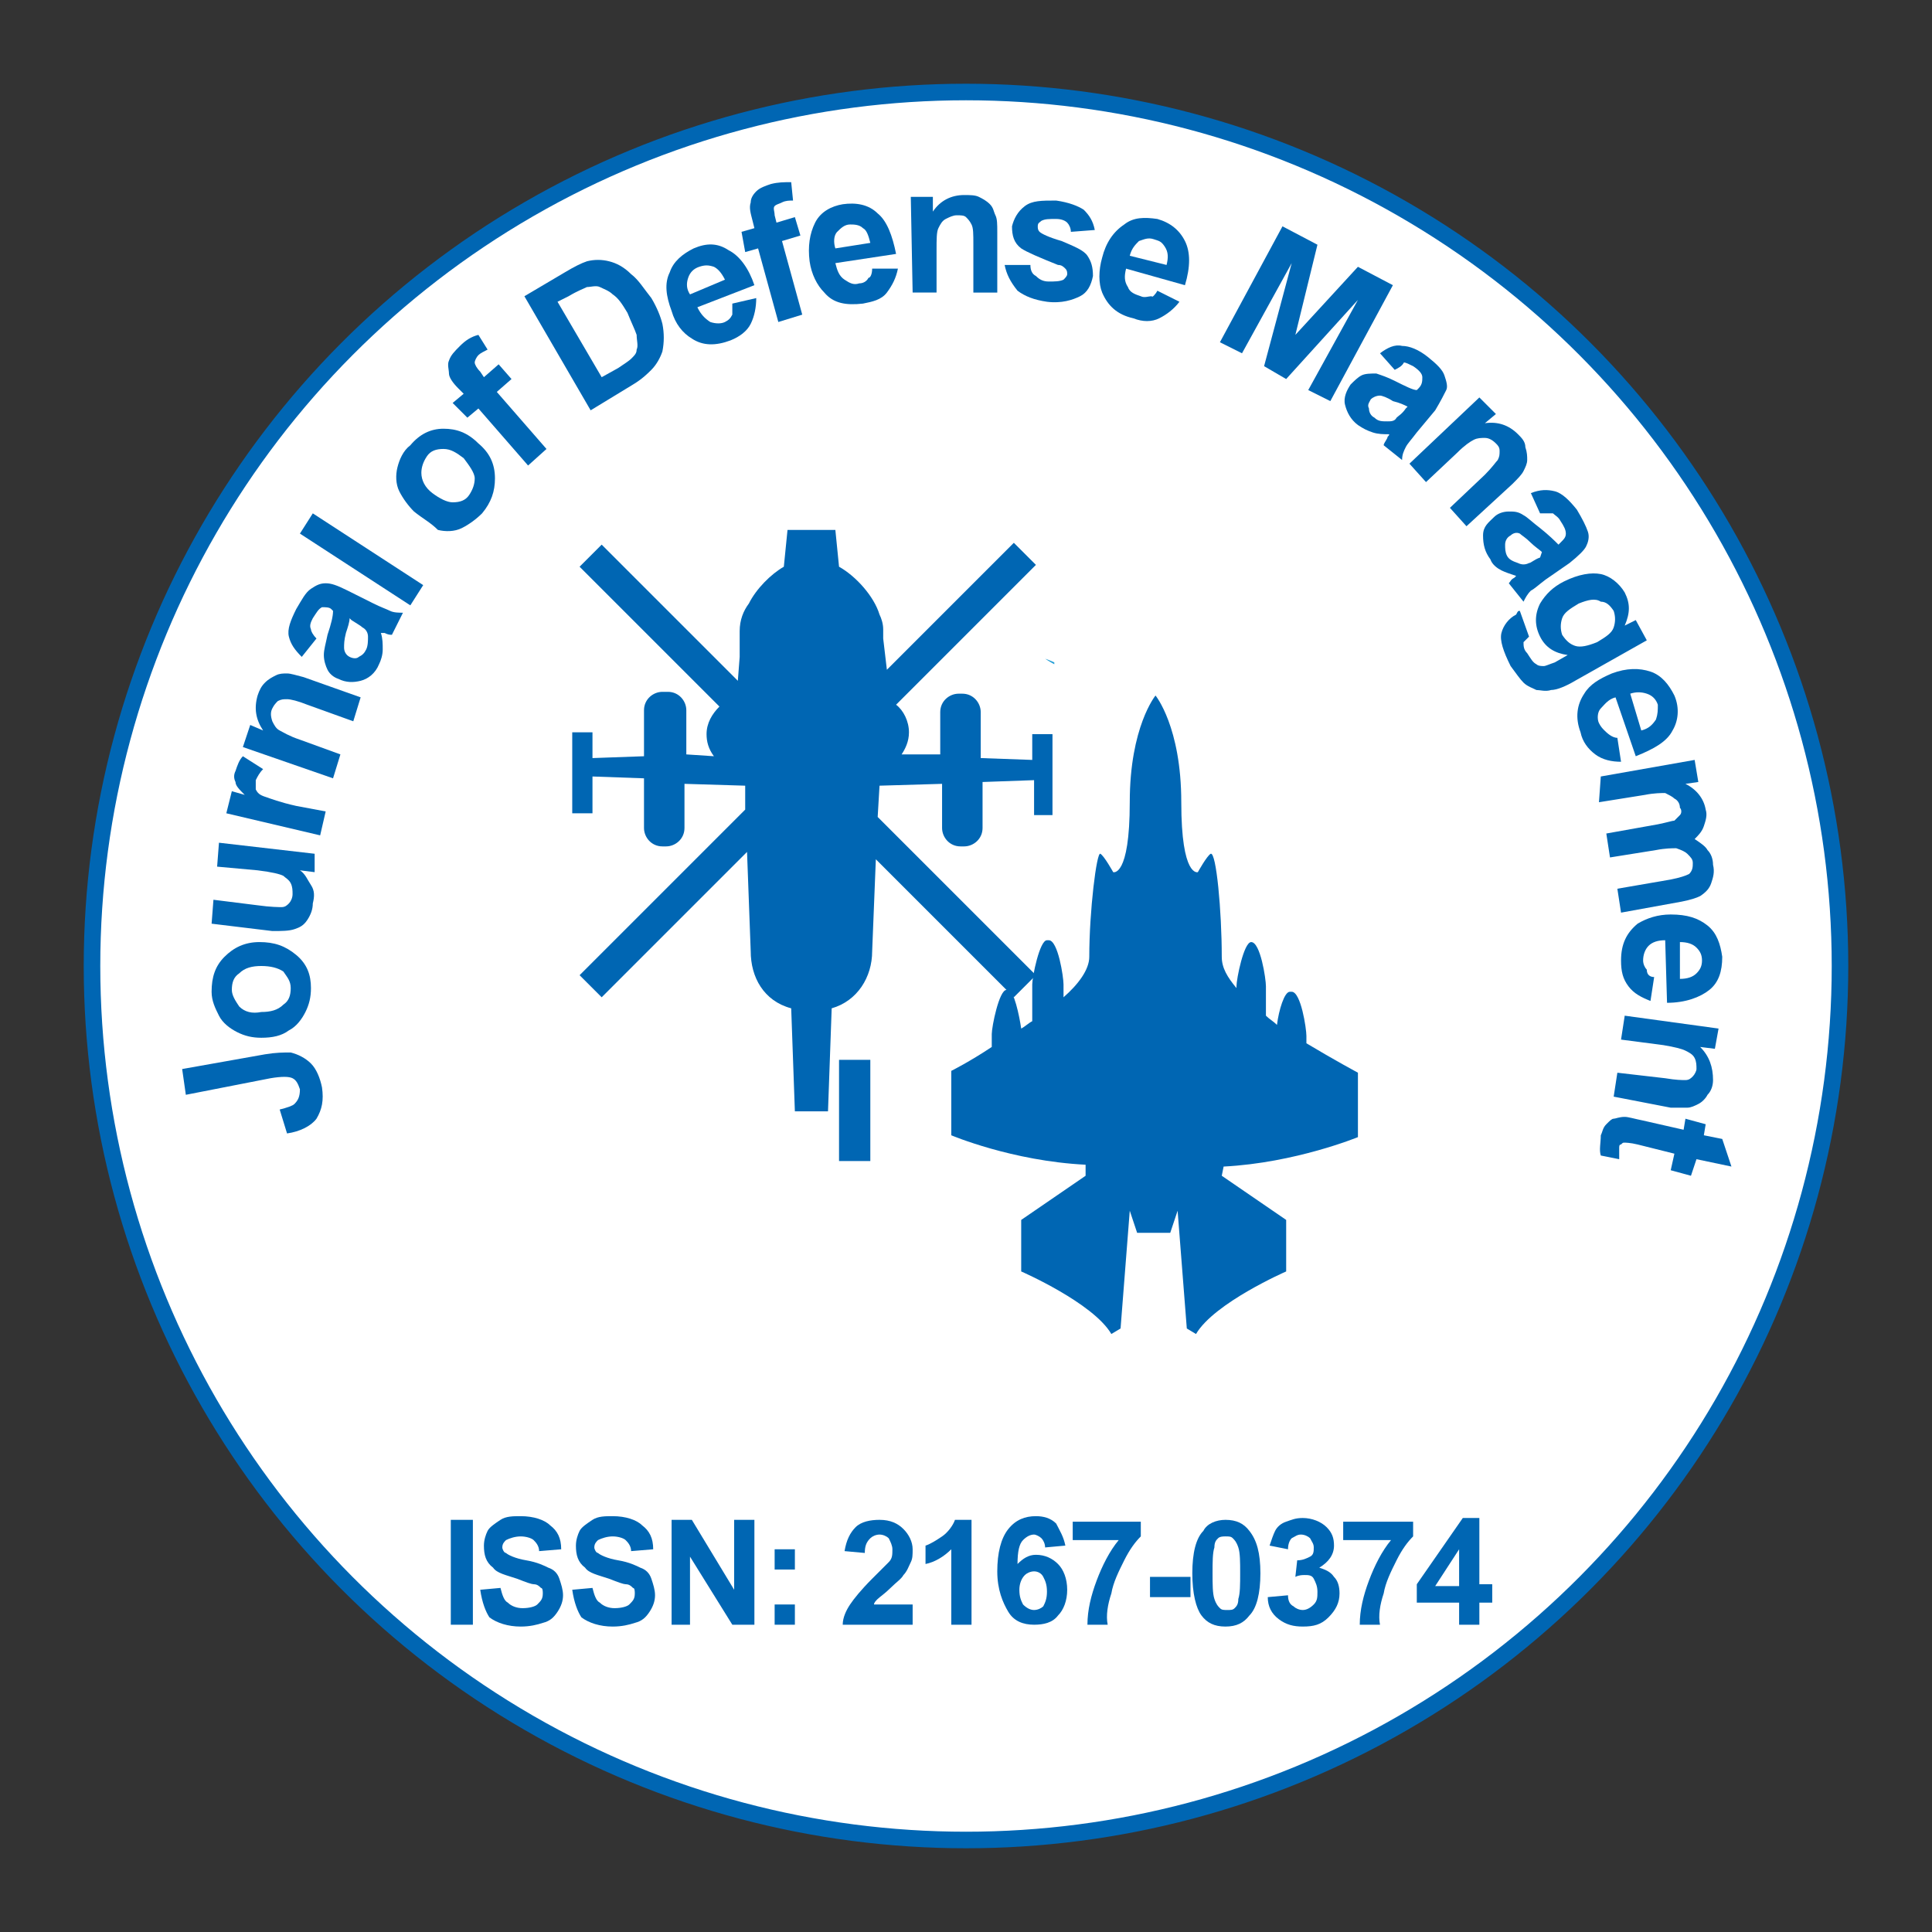
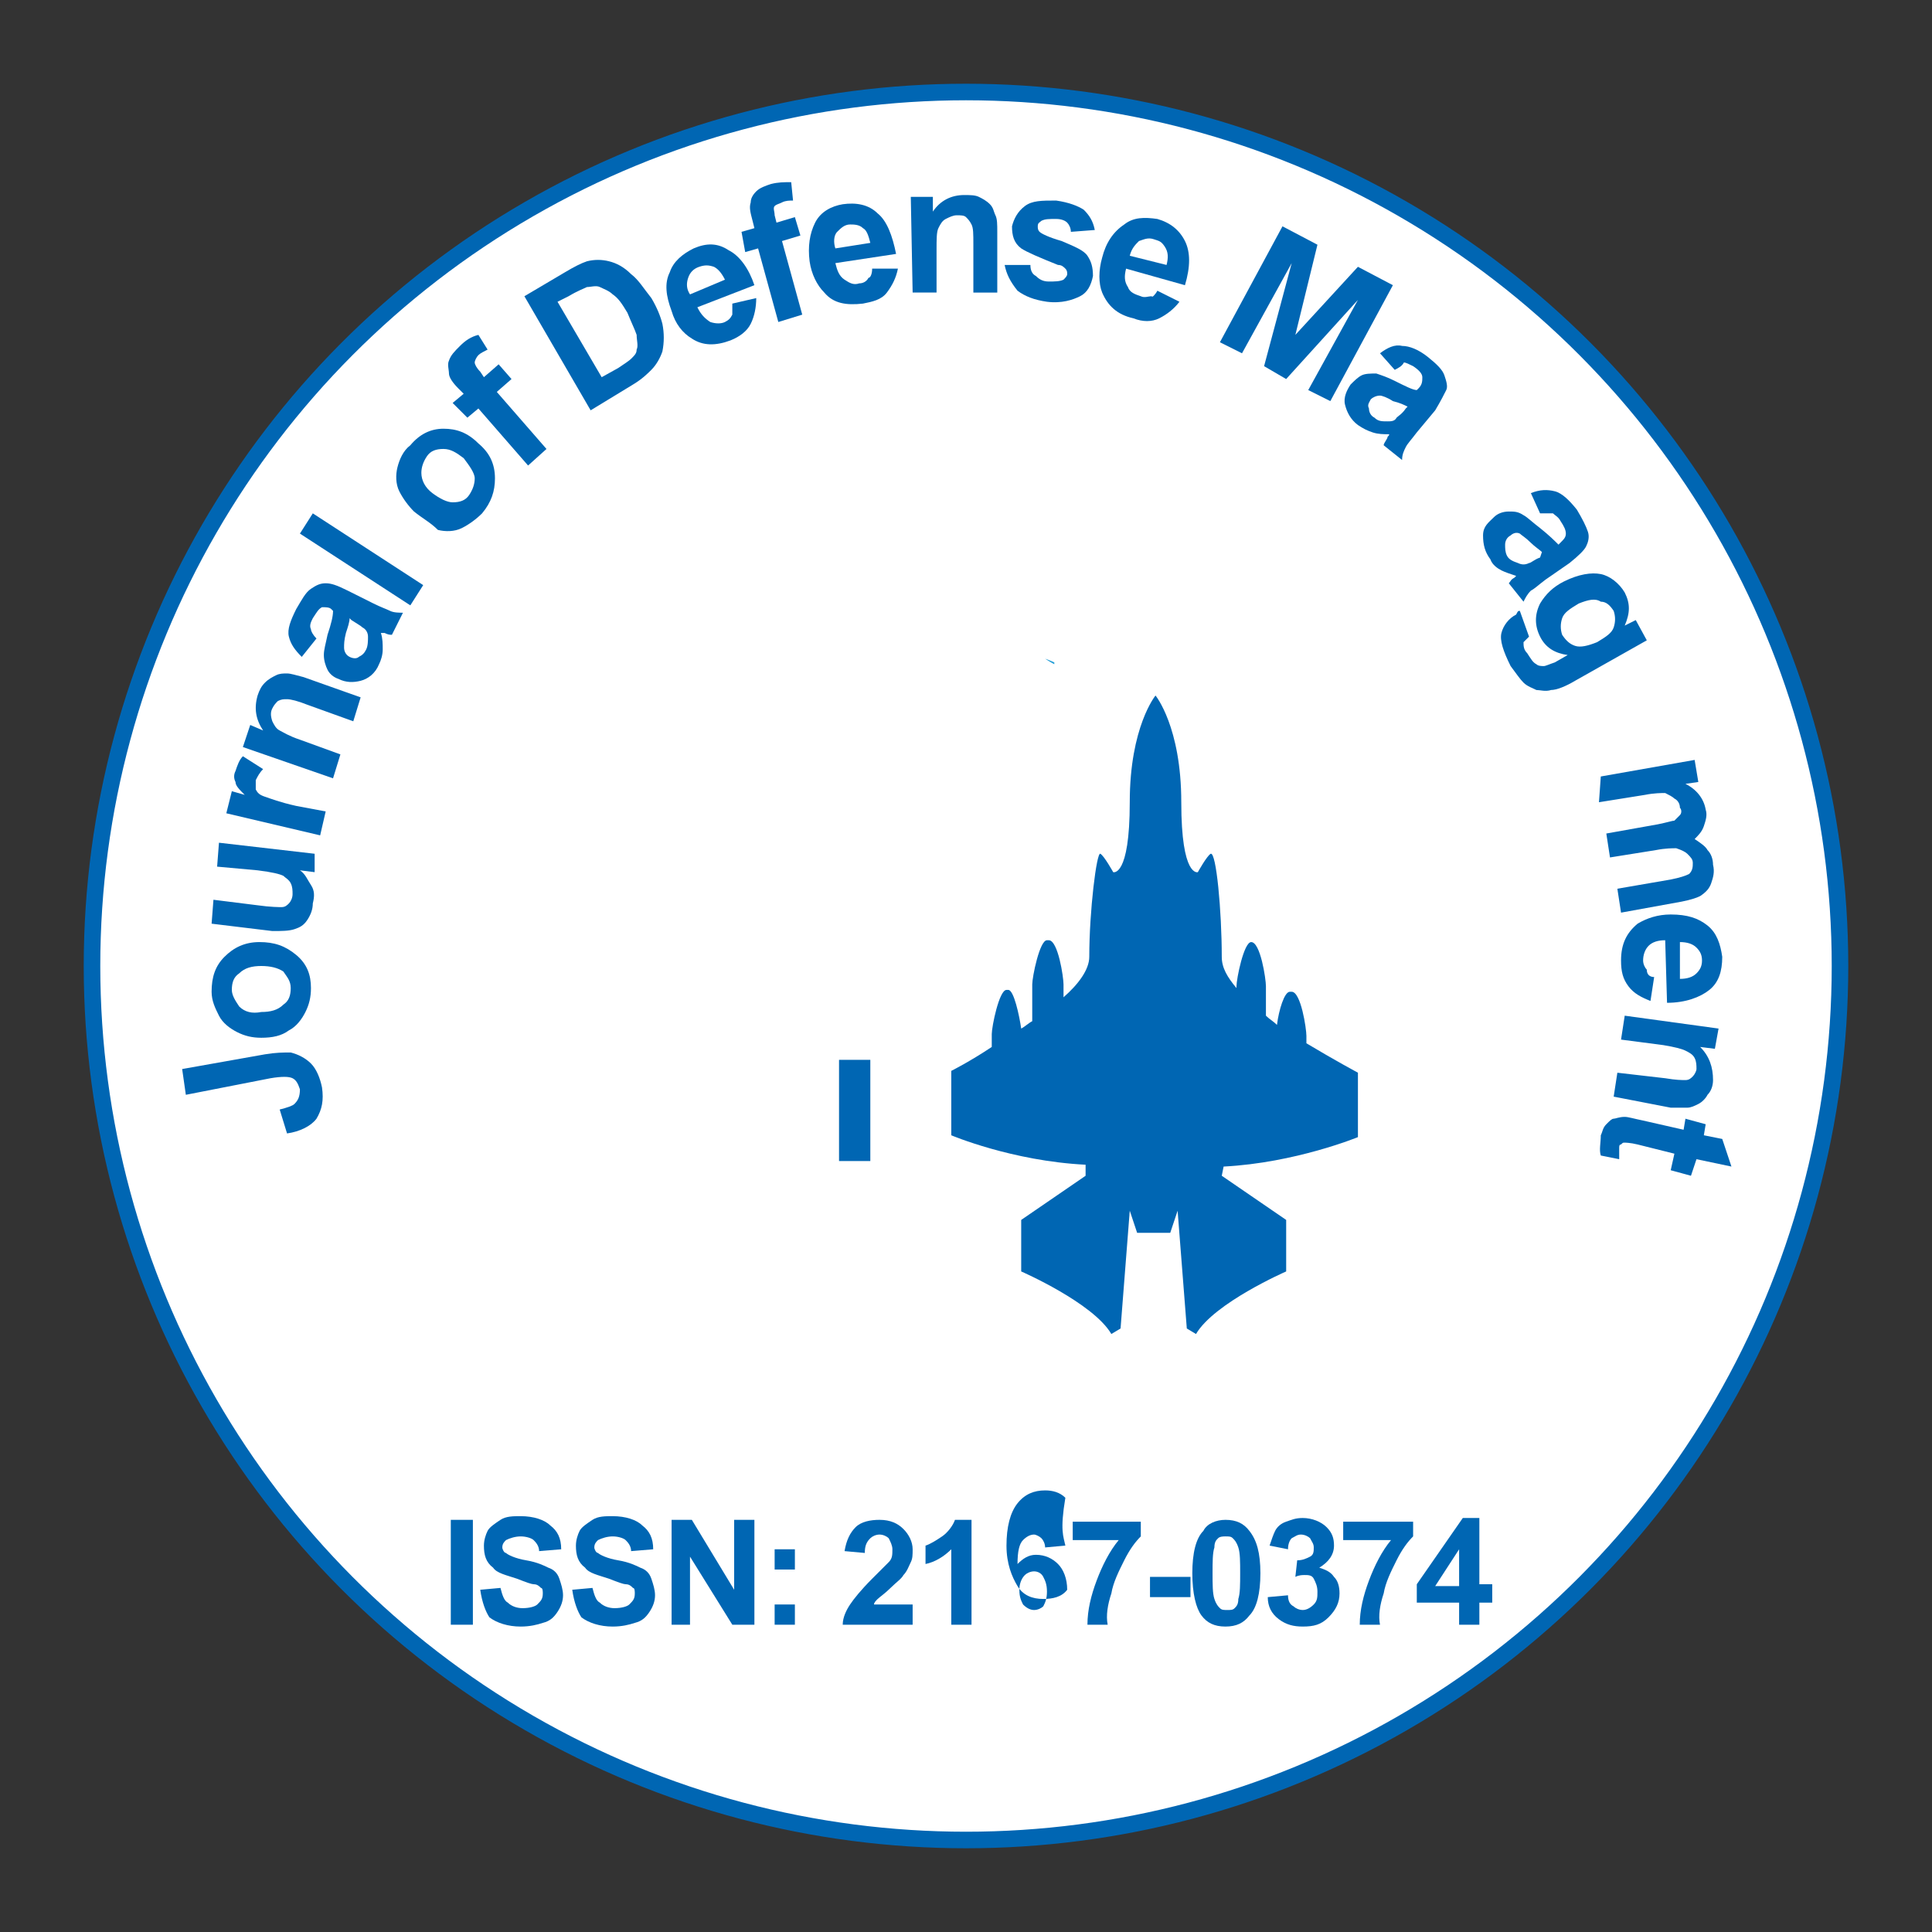
<svg xmlns="http://www.w3.org/2000/svg" version="1.1" id="Layer_1" x="0px" y="0px" viewBox="0 0 105 105" style="enable-background:new 0 0 105 105;" xml:space="preserve">
  <rect x="0" y="0" width="105" height="105" fill="#333333" stroke="none" />
  <style type="text/css">
	.st0{fill:#FFFFFF;stroke:#0066B3;stroke-width:0.9;stroke-miterlimit:10;}
	.st1{fill:none;}
	.st2{fill:#0066B3;}
	.st3{fill-rule:evenodd;clip-rule:evenodd;fill:#0066B3;}
	.st4{fill:#0089CF;}
	.st5{fill:none;stroke:#010101;stroke-width:1.670800e-002;}
	.st6{fill:#797CBB;fill-opacity:0.733;}
	.st7{fill:#57499E;fill-opacity:0.733;}
	.st8{fill:#0066B3;stroke:#231F20;stroke-width:0.162;}
	.st9{fill:#F37878;}
	.st10{fill:#579AD3;}
	.st11{fill:#F3F3F3;}
	.st12{fill:#FDFEFF;}
	.st13{fill:#FFFFFF;}
	.st14{fill:#1370B8;}
	.st15{fill:#4899D4;}
	.st16{fill:#2380AA;}
	.st17{fill-rule:evenodd;clip-rule:evenodd;fill:#2380AA;}
	.st18{fill-rule:evenodd;clip-rule:evenodd;fill:#1794BF;}
	.st19{fill-rule:evenodd;clip-rule:evenodd;fill:#56C9F4;}
	.st20{fill:#0767B2;}
	.st21{fill:#818181;}
	.st22{fill:#ADACAF;}
	.st23{fill:#1AC1F2;}
	.st24{opacity:0.2;fill:#FFFFFF;}
	.st25{fill:#3C74B8;}
	.st26{fill:#D6E7F7;}
	.st27{fill:#1994C0;}
	.st28{fill:url(#SVGID_1_);}
	.st29{fill:url(#SVGID_2_);}
	.st30{fill:none;stroke:#1095D0;stroke-width:0.402;stroke-miterlimit:10;}
	.st31{fill:#114261;}
	.st32{fill:url(#SVGID_3_);}
	.st33{fill:#1275B2;}
	.st34{fill:#A2CAE0;}
	.st35{fill:#A2CAE0;stroke:#D9D9D8;stroke-width:0.8;stroke-miterlimit:10;}
	.st36{fill:#1D485D;}
	.st37{fill:#75C5D3;}
	.st38{fill:none;stroke:#1B345C;stroke-width:1.6;stroke-miterlimit:10;}
	.st39{fill:#5698D2;}
	.st40{fill:#BDE1E9;}
	.st41{fill-rule:evenodd;clip-rule:evenodd;fill:none;stroke:#0066B3;stroke-width:0.397;stroke-miterlimit:10;}
	.st42{fill:none;stroke:#0066B3;stroke-width:0.397;}
	.st43{fill:none;stroke:#0066B3;stroke-width:0.397;stroke-linecap:round;stroke-linejoin:round;stroke-miterlimit:2.613;}
	.st44{fill:#91CEE0;}
	.st45{fill-rule:evenodd;clip-rule:evenodd;fill:#1972A5;}
	.st46{fill-rule:evenodd;clip-rule:evenodd;fill:#FFFFFF;}
	.st47{fill:none;stroke:#376087;stroke-width:0.387;stroke-miterlimit:10;}
	.st48{fill:#9EDBED;}
	.st49{fill:#0B617D;}
	.st50{fill:#2A8DCD;}
	.st51{fill:#5E9BBA;}
	.st52{fill:#558091;}
	.st53{fill:#1875BC;}
	.st54{fill:#1362AB;}
	.st55{fill:url(#SVGID_4_);}
	.st56{fill:url(#SVGID_5_);}
	.st57{fill:#3AC6F4;}
	.st58{fill:#2AB0E5;}
	.st59{fill:#1B7FB3;}
	.st60{fill:none;stroke:#1B7FB3;stroke-width:0.5;stroke-miterlimit:3.864;}
	.st61{fill:#FFFFFF;stroke:#1B7FB3;stroke-width:0.5;stroke-miterlimit:3.864;}
	.st62{fill:#1B7FB3;stroke:#1B7FB3;stroke-width:0.5;stroke-miterlimit:3.864;}
	.st63{fill:#93C7E7;}
	.st64{fill:#0066B3;stroke:#010101;stroke-width:0.49;}
	.st65{fill-rule:evenodd;clip-rule:evenodd;fill:#1170A5;}
	.st66{fill:#FDFEFF;fill-opacity:0.895;stroke:#010101;stroke-width:1.959500e-002;}
	.st67{fill:#FDFEFF;fill-opacity:0.895;stroke:#010101;stroke-width:4.898700e-002;}
	.st68{fill:#99B4CB;fill-opacity:0.18;stroke:#010101;stroke-width:0.49;}
	.st69{fill:#010101;stroke:#010101;stroke-width:0.49;}
	.st70{fill:#247FAF;stroke:#0D6492;stroke-width:0.49;stroke-miterlimit:3.864;}
	.st71{fill:none;stroke:#0D6492;stroke-width:0.49;stroke-miterlimit:3.864;}
	.st72{fill:#247FAF;stroke:#0D6492;stroke-width:9.797400e-002;stroke-miterlimit:3.864;}
	.st73{fill:none;stroke:#0066B3;stroke-width:0.412;}
	.st74{fill:#1374B7;}
	.st75{opacity:0.5;}
	.st76{fill:#2F8CBB;}
	.st77{fill:#FFFFFF;stroke:#579AD3;stroke-width:0.415;stroke-miterlimit:10;}
	.st78{fill:#ED2224;}
	.st79{fill:none;stroke:#0066B3;stroke-width:0.419;}
	.st80{fill:url(#SVGID_6_);}
	.st81{fill:url(#SVGID_7_);}
	.st82{fill:url(#SVGID_8_);}
	.st83{fill:#414142;}
	.st84{fill:url(#SVGID_9_);}
	.st85{fill:url(#SVGID_10_);}
	.st86{fill:url(#SVGID_11_);}
	.st87{fill:url(#SVGID_12_);}
	.st88{fill:url(#SVGID_13_);}
	.st89{fill:url(#SVGID_14_);}
	.st90{fill:url(#SVGID_15_);}
	.st91{fill:#231F20;}
	.st92{fill-rule:evenodd;clip-rule:evenodd;fill:#126EAD;}
	.st93{fill:#269FD7;}
	.st94{clip-path:url(#SVGID_17_);fill:#0066B3;}
	.st95{fill-rule:evenodd;clip-rule:evenodd;fill:#D7117F;}
	.st96{fill-rule:evenodd;clip-rule:evenodd;fill:#E97CA9;}
	.st97{fill-rule:evenodd;clip-rule:evenodd;fill:#C32026;}
	.st98{fill:#F5F6F6;}
	.st99{fill:none;stroke:#0066B3;stroke-width:0.935;stroke-miterlimit:10;}
	.st100{fill:#EA682D;}
	.st101{fill:#E54F25;}
	.st102{fill:#8ECDCA;}
	.st103{fill:#77BFCB;}
	.st104{fill:#539685;}
	.st105{fill:#7CA99B;}
	.st106{fill-rule:evenodd;clip-rule:evenodd;fill:#FDFDFD;}
	.st107{fill-rule:evenodd;clip-rule:evenodd;fill:#FAFAFC;}
	.st108{fill-rule:evenodd;clip-rule:evenodd;fill:#F8F8FA;}
	.st109{fill-rule:evenodd;clip-rule:evenodd;fill:#F7F7F9;}
	.st110{fill-rule:evenodd;clip-rule:evenodd;fill:#F5F5F8;}
	.st111{fill-rule:evenodd;clip-rule:evenodd;fill:#F4F4F7;}
	.st112{fill-rule:evenodd;clip-rule:evenodd;fill:#F2F2F6;}
	.st113{fill-rule:evenodd;clip-rule:evenodd;fill:#F1F1F5;}
	.st114{fill-rule:evenodd;clip-rule:evenodd;fill:#EFF0F4;}
	.st115{fill-rule:evenodd;clip-rule:evenodd;fill:#EEEEF3;}
	.st116{fill-rule:evenodd;clip-rule:evenodd;fill:#EDEDF2;}
	.st117{fill-rule:evenodd;clip-rule:evenodd;fill:#EBECF1;}
	.st118{fill-rule:evenodd;clip-rule:evenodd;fill:#EAEAF0;}
	.st119{fill-rule:evenodd;clip-rule:evenodd;fill:#E9E9EF;}
	.st120{fill-rule:evenodd;clip-rule:evenodd;fill:#E7E8EE;}
	.st121{fill-rule:evenodd;clip-rule:evenodd;fill:#E6E7EE;}
	.st122{fill-rule:evenodd;clip-rule:evenodd;fill:#E1E3EA;}
	.st123{fill-rule:evenodd;clip-rule:evenodd;fill:#DDDFE6;}
	.st124{fill-rule:evenodd;clip-rule:evenodd;fill:#D8DBE3;}
	.st125{fill-rule:evenodd;clip-rule:evenodd;fill:#D3D7DF;}
	.st126{fill-rule:evenodd;clip-rule:evenodd;fill:#CFD3DC;}
	.st127{fill-rule:evenodd;clip-rule:evenodd;fill:#CAD0D9;}
	.st128{fill-rule:evenodd;clip-rule:evenodd;fill:#C6CCD6;}
	.st129{fill-rule:evenodd;clip-rule:evenodd;fill:#C2C9D2;}
	.st130{fill-rule:evenodd;clip-rule:evenodd;fill:#BDC5CF;}
	.st131{fill-rule:evenodd;clip-rule:evenodd;fill:#B9C2CC;}
	.st132{fill-rule:evenodd;clip-rule:evenodd;fill:#B5BEC9;}
	.st133{fill-rule:evenodd;clip-rule:evenodd;fill:#B0BBC6;}
	.st134{fill-rule:evenodd;clip-rule:evenodd;fill:#ACB8C3;}
	.st135{fill-rule:evenodd;clip-rule:evenodd;fill:#A8B4C0;}
	.st136{fill-rule:evenodd;clip-rule:evenodd;fill:#A4B1BD;}
	.st137{fill-rule:evenodd;clip-rule:evenodd;fill:#A0AEBB;}
	.st138{fill-rule:evenodd;clip-rule:evenodd;fill:url(#SVGID_18_);}
	.st139{fill-rule:evenodd;clip-rule:evenodd;fill:url(#SVGID_19_);}
	.st140{fill-rule:evenodd;clip-rule:evenodd;fill:url(#SVGID_20_);}
	.st141{fill-rule:evenodd;clip-rule:evenodd;fill:url(#SVGID_21_);}
	.st142{fill-rule:evenodd;clip-rule:evenodd;fill:url(#SVGID_22_);}
	.st143{fill-rule:evenodd;clip-rule:evenodd;fill:url(#SVGID_23_);}
	.st144{fill-rule:evenodd;clip-rule:evenodd;fill:url(#SVGID_24_);}
	.st145{fill-rule:evenodd;clip-rule:evenodd;fill:url(#SVGID_25_);}
	.st146{fill-rule:evenodd;clip-rule:evenodd;fill:url(#SVGID_26_);}
	.st147{fill-rule:evenodd;clip-rule:evenodd;fill:url(#SVGID_27_);}
	.st148{fill-rule:evenodd;clip-rule:evenodd;fill:url(#SVGID_28_);}
	.st149{fill-rule:evenodd;clip-rule:evenodd;fill:url(#SVGID_29_);}
	.st150{fill-rule:evenodd;clip-rule:evenodd;fill:url(#SVGID_30_);}
	.st151{fill-rule:evenodd;clip-rule:evenodd;fill:url(#SVGID_31_);}
	.st152{fill-rule:evenodd;clip-rule:evenodd;fill:url(#SVGID_32_);}
	.st153{fill-rule:evenodd;clip-rule:evenodd;fill:url(#SVGID_33_);}
	.st154{fill-rule:evenodd;clip-rule:evenodd;fill:url(#SVGID_34_);}
	.st155{fill-rule:evenodd;clip-rule:evenodd;fill:url(#SVGID_35_);}
	.st156{fill-rule:evenodd;clip-rule:evenodd;fill:url(#SVGID_36_);}
	.st157{fill-rule:evenodd;clip-rule:evenodd;fill:url(#SVGID_37_);}
	.st158{fill-rule:evenodd;clip-rule:evenodd;fill:url(#SVGID_38_);}
	.st159{fill-rule:evenodd;clip-rule:evenodd;fill:url(#SVGID_39_);}
	.st160{fill-rule:evenodd;clip-rule:evenodd;fill:url(#SVGID_40_);}
	.st161{fill-rule:evenodd;clip-rule:evenodd;fill:url(#SVGID_41_);}
	.st162{fill-rule:evenodd;clip-rule:evenodd;fill:url(#SVGID_42_);}
	.st163{fill-rule:evenodd;clip-rule:evenodd;fill:url(#SVGID_43_);}
	.st164{fill-rule:evenodd;clip-rule:evenodd;fill:url(#SVGID_44_);}
	.st165{fill-rule:evenodd;clip-rule:evenodd;fill:url(#SVGID_45_);}
	.st166{fill-rule:evenodd;clip-rule:evenodd;fill:url(#SVGID_46_);}
	.st167{fill-rule:evenodd;clip-rule:evenodd;fill:url(#SVGID_47_);}
	.st168{fill-rule:evenodd;clip-rule:evenodd;fill:url(#SVGID_48_);}
	.st169{fill-rule:evenodd;clip-rule:evenodd;fill:#8CB4C6;}
	.st170{fill-rule:evenodd;clip-rule:evenodd;fill:#90B6C8;}
	.st171{fill-rule:evenodd;clip-rule:evenodd;fill:#93B9CB;}
	.st172{fill-rule:evenodd;clip-rule:evenodd;fill:#97BCCD;}
	.st173{fill-rule:evenodd;clip-rule:evenodd;fill:#9BBECF;}
	.st174{fill-rule:evenodd;clip-rule:evenodd;fill:#9FC1D1;}
	.st175{fill-rule:evenodd;clip-rule:evenodd;fill:#A3C4D3;}
	.st176{fill-rule:evenodd;clip-rule:evenodd;fill:#A7C7D6;}
	.st177{fill-rule:evenodd;clip-rule:evenodd;fill:#ABCAD8;}
	.st178{fill-rule:evenodd;clip-rule:evenodd;fill:#AFCDDB;}
	.st179{fill-rule:evenodd;clip-rule:evenodd;fill:#B3D0DD;}
	.st180{fill-rule:evenodd;clip-rule:evenodd;fill:#B8D3DF;}
	.st181{fill-rule:evenodd;clip-rule:evenodd;fill:#BCD6E2;}
	.st182{fill-rule:evenodd;clip-rule:evenodd;fill:#C0D9E4;}
	.st183{fill-rule:evenodd;clip-rule:evenodd;fill:#C4DCE7;}
	.st184{fill-rule:evenodd;clip-rule:evenodd;fill:#C8DFE9;}
	.st185{fill-rule:evenodd;clip-rule:evenodd;fill:#CDE2EC;}
	.st186{fill-rule:evenodd;clip-rule:evenodd;fill:url(#SVGID_49_);}
	.st187{fill-rule:evenodd;clip-rule:evenodd;fill:url(#SVGID_50_);}
	.st188{fill-rule:evenodd;clip-rule:evenodd;fill:url(#SVGID_51_);}
	.st189{fill-rule:evenodd;clip-rule:evenodd;fill:url(#SVGID_52_);}
	.st190{fill-rule:evenodd;clip-rule:evenodd;fill:url(#SVGID_53_);}
	.st191{fill-rule:evenodd;clip-rule:evenodd;fill:url(#SVGID_54_);}
	.st192{fill-rule:evenodd;clip-rule:evenodd;fill:url(#SVGID_55_);}
	.st193{fill-rule:evenodd;clip-rule:evenodd;fill:url(#SVGID_56_);}
	.st194{fill-rule:evenodd;clip-rule:evenodd;fill:url(#SVGID_57_);}
	.st195{fill-rule:evenodd;clip-rule:evenodd;fill:url(#SVGID_58_);}
	.st196{fill-rule:evenodd;clip-rule:evenodd;fill:url(#SVGID_59_);}
	.st197{fill-rule:evenodd;clip-rule:evenodd;fill:url(#SVGID_60_);}
	.st198{fill-rule:evenodd;clip-rule:evenodd;fill:url(#SVGID_61_);}
	.st199{fill-rule:evenodd;clip-rule:evenodd;fill:url(#SVGID_62_);}
	.st200{fill-rule:evenodd;clip-rule:evenodd;fill:url(#SVGID_63_);}
	.st201{fill-rule:evenodd;clip-rule:evenodd;fill:url(#SVGID_64_);}
	.st202{fill-rule:evenodd;clip-rule:evenodd;fill:url(#SVGID_65_);}
	.st203{fill-rule:evenodd;clip-rule:evenodd;fill:url(#SVGID_66_);}
	.st204{fill-rule:evenodd;clip-rule:evenodd;fill:url(#SVGID_67_);}
	.st205{fill-rule:evenodd;clip-rule:evenodd;fill:url(#SVGID_68_);}
	.st206{fill-rule:evenodd;clip-rule:evenodd;fill:url(#SVGID_69_);}
	.st207{fill-rule:evenodd;clip-rule:evenodd;fill:url(#SVGID_70_);}
	.st208{fill-rule:evenodd;clip-rule:evenodd;fill:url(#SVGID_71_);}
	.st209{fill-rule:evenodd;clip-rule:evenodd;fill:url(#SVGID_72_);}
	.st210{fill-rule:evenodd;clip-rule:evenodd;fill:url(#SVGID_73_);}
	.st211{fill-rule:evenodd;clip-rule:evenodd;fill:url(#SVGID_74_);}
	.st212{fill-rule:evenodd;clip-rule:evenodd;fill:url(#SVGID_75_);}
	.st213{fill-rule:evenodd;clip-rule:evenodd;fill:url(#SVGID_76_);}
	.st214{fill-rule:evenodd;clip-rule:evenodd;fill:url(#SVGID_77_);}
	.st215{fill-rule:evenodd;clip-rule:evenodd;fill:url(#SVGID_78_);}
	.st216{fill-rule:evenodd;clip-rule:evenodd;fill:url(#SVGID_79_);}
	.st217{fill-rule:evenodd;clip-rule:evenodd;fill:#CFE3ED;}
	.st218{fill-rule:evenodd;clip-rule:evenodd;fill:#D1E4ED;}
	.st219{fill-rule:evenodd;clip-rule:evenodd;fill:#D3E6EE;}
	.st220{fill-rule:evenodd;clip-rule:evenodd;fill:#D5E7EF;}
	.st221{fill-rule:evenodd;clip-rule:evenodd;fill:#D7E8EF;}
	.st222{fill-rule:evenodd;clip-rule:evenodd;fill:#D9E9F0;}
	.st223{fill-rule:evenodd;clip-rule:evenodd;fill:#DBEAF1;}
	.st224{fill-rule:evenodd;clip-rule:evenodd;fill:#DDEBF1;}
	.st225{fill-rule:evenodd;clip-rule:evenodd;fill:#DFEDF2;}
	.st226{fill-rule:evenodd;clip-rule:evenodd;fill:#E1EEF3;}
	.st227{fill-rule:evenodd;clip-rule:evenodd;fill:#E3EFF4;}
	.st228{fill-rule:evenodd;clip-rule:evenodd;fill:#E5F0F4;}
	.st229{fill-rule:evenodd;clip-rule:evenodd;fill:#E7F2F5;}
	.st230{fill-rule:evenodd;clip-rule:evenodd;fill:#E9F3F6;}
	.st231{fill-rule:evenodd;clip-rule:evenodd;fill:#EBF5F7;}
	.st232{fill-rule:evenodd;clip-rule:evenodd;fill:#EDF6F8;}
	.st233{fill-rule:evenodd;clip-rule:evenodd;fill:#EEF6F8;}
	.st234{fill-rule:evenodd;clip-rule:evenodd;fill:#EFF7F8;}
	.st235{fill-rule:evenodd;clip-rule:evenodd;fill:#F0F7F9;}
	.st236{fill-rule:evenodd;clip-rule:evenodd;fill:#F1F8F9;}
	.st237{fill-rule:evenodd;clip-rule:evenodd;fill:#F2F8FA;}
	.st238{fill-rule:evenodd;clip-rule:evenodd;fill:#F3F9FA;}
	.st239{fill-rule:evenodd;clip-rule:evenodd;fill:#F5FAFB;}
	.st240{fill-rule:evenodd;clip-rule:evenodd;fill:#F6FAFB;}
	.st241{fill-rule:evenodd;clip-rule:evenodd;fill:#F7FBFC;}
	.st242{fill-rule:evenodd;clip-rule:evenodd;fill:#F8FCFC;}
	.st243{fill-rule:evenodd;clip-rule:evenodd;fill:#F9FCFD;}
	.st244{fill-rule:evenodd;clip-rule:evenodd;fill:#FAFDFD;}
	.st245{fill-rule:evenodd;clip-rule:evenodd;fill:#FCFDFE;}
	.st246{fill-rule:evenodd;clip-rule:evenodd;fill:#FDFEFE;}
	.st247{fill-rule:evenodd;clip-rule:evenodd;fill:url(#SVGID_80_);}
	.st248{fill-rule:evenodd;clip-rule:evenodd;fill:url(#SVGID_81_);}
	.st249{fill-rule:evenodd;clip-rule:evenodd;fill:url(#SVGID_82_);}
	.st250{fill-rule:evenodd;clip-rule:evenodd;fill:url(#SVGID_83_);}
	.st251{fill-rule:evenodd;clip-rule:evenodd;fill:url(#SVGID_84_);}
	.st252{fill-rule:evenodd;clip-rule:evenodd;fill:url(#SVGID_85_);}
	.st253{fill-rule:evenodd;clip-rule:evenodd;fill:url(#SVGID_86_);}
	.st254{fill-rule:evenodd;clip-rule:evenodd;fill:url(#SVGID_87_);}
	.st255{fill-rule:evenodd;clip-rule:evenodd;fill:url(#SVGID_88_);}
	.st256{fill-rule:evenodd;clip-rule:evenodd;fill:url(#SVGID_89_);}
	.st257{fill-rule:evenodd;clip-rule:evenodd;fill:url(#SVGID_90_);}
	.st258{fill-rule:evenodd;clip-rule:evenodd;fill:url(#SVGID_91_);}
	.st259{fill-rule:evenodd;clip-rule:evenodd;fill:url(#SVGID_92_);}
	.st260{fill-rule:evenodd;clip-rule:evenodd;fill:url(#SVGID_93_);}
	.st261{fill-rule:evenodd;clip-rule:evenodd;fill:url(#SVGID_94_);}
	.st262{fill-rule:evenodd;clip-rule:evenodd;fill:url(#SVGID_95_);}
	.st263{fill-rule:evenodd;clip-rule:evenodd;fill:#CEE3EC;}
	.st264{fill-rule:evenodd;clip-rule:evenodd;fill:#D0E4ED;}
	.st265{fill-rule:evenodd;clip-rule:evenodd;fill:#D1E5EE;}
	.st266{fill-rule:evenodd;clip-rule:evenodd;fill:#D2E5EE;}
	.st267{fill-rule:evenodd;clip-rule:evenodd;fill:#D4E7EF;}
	.st268{fill-rule:evenodd;clip-rule:evenodd;fill:#D7E8F0;}
	.st269{fill-rule:evenodd;clip-rule:evenodd;fill:#D8E8F0;}
	.st270{fill-rule:evenodd;clip-rule:evenodd;fill:#DAEAF1;}
	.st271{fill-rule:evenodd;clip-rule:evenodd;fill:#DCEBF1;}
	.st272{fill-rule:evenodd;clip-rule:evenodd;fill:#DDECF2;}
	.st273{fill-rule:evenodd;clip-rule:evenodd;fill:#DEECF2;}
	.st274{fill-rule:evenodd;clip-rule:evenodd;fill:url(#SVGID_96_);}
	.st275{fill-rule:evenodd;clip-rule:evenodd;fill:url(#SVGID_97_);}
	.st276{fill-rule:evenodd;clip-rule:evenodd;fill:url(#SVGID_98_);}
	.st277{fill-rule:evenodd;clip-rule:evenodd;fill:url(#SVGID_99_);}
	.st278{fill-rule:evenodd;clip-rule:evenodd;fill:url(#SVGID_100_);}
	.st279{fill-rule:evenodd;clip-rule:evenodd;fill:url(#SVGID_101_);}
	.st280{fill-rule:evenodd;clip-rule:evenodd;fill:url(#SVGID_102_);}
	.st281{fill-rule:evenodd;clip-rule:evenodd;fill:url(#SVGID_103_);}
	.st282{fill-rule:evenodd;clip-rule:evenodd;fill:url(#SVGID_104_);}
	.st283{fill-rule:evenodd;clip-rule:evenodd;fill:url(#SVGID_105_);}
	.st284{fill-rule:evenodd;clip-rule:evenodd;fill:url(#SVGID_106_);}
	.st285{fill-rule:evenodd;clip-rule:evenodd;fill:url(#SVGID_107_);}
	.st286{fill-rule:evenodd;clip-rule:evenodd;fill:url(#SVGID_108_);}
	.st287{fill-rule:evenodd;clip-rule:evenodd;fill:url(#SVGID_109_);}
	.st288{fill-rule:evenodd;clip-rule:evenodd;fill:url(#SVGID_110_);}
	.st289{fill-rule:evenodd;clip-rule:evenodd;fill:url(#SVGID_111_);}
	.st290{fill-rule:evenodd;clip-rule:evenodd;fill:#CEE3ED;}
	.st291{fill-rule:evenodd;clip-rule:evenodd;fill:#D4E6EE;}
	.st292{fill-rule:evenodd;clip-rule:evenodd;fill:#D6E7EF;}
	.st293{fill-rule:evenodd;clip-rule:evenodd;fill:#DFECF2;}
	.st294{fill-rule:evenodd;clip-rule:evenodd;fill:#E0EDF3;}
	.st295{fill-rule:evenodd;clip-rule:evenodd;fill:#E2EEF3;}
	.st296{fill-rule:evenodd;clip-rule:evenodd;fill:#E4EFF4;}
	.st297{fill-rule:evenodd;clip-rule:evenodd;fill:#E6F0F5;}
	.st298{fill-rule:evenodd;clip-rule:evenodd;fill:#E8F1F5;}
	.st299{fill-rule:evenodd;clip-rule:evenodd;fill:#EAF2F6;}
	.st300{fill-rule:evenodd;clip-rule:evenodd;fill:url(#SVGID_112_);}
	.st301{fill-rule:evenodd;clip-rule:evenodd;fill:url(#SVGID_113_);}
	.st302{fill-rule:evenodd;clip-rule:evenodd;fill:url(#SVGID_114_);}
	.st303{fill-rule:evenodd;clip-rule:evenodd;fill:url(#SVGID_115_);}
	.st304{fill-rule:evenodd;clip-rule:evenodd;fill:url(#SVGID_116_);}
	.st305{fill-rule:evenodd;clip-rule:evenodd;fill:url(#SVGID_117_);}
	.st306{fill-rule:evenodd;clip-rule:evenodd;fill:url(#SVGID_118_);}
	.st307{fill-rule:evenodd;clip-rule:evenodd;fill:url(#SVGID_119_);}
	.st308{fill-rule:evenodd;clip-rule:evenodd;fill:url(#SVGID_120_);}
	.st309{fill-rule:evenodd;clip-rule:evenodd;fill:url(#SVGID_121_);}
	.st310{fill-rule:evenodd;clip-rule:evenodd;fill:url(#SVGID_122_);}
	.st311{fill-rule:evenodd;clip-rule:evenodd;fill:url(#SVGID_123_);}
	.st312{fill-rule:evenodd;clip-rule:evenodd;fill:url(#SVGID_124_);}
	.st313{fill-rule:evenodd;clip-rule:evenodd;fill:url(#SVGID_125_);}
	.st314{fill-rule:evenodd;clip-rule:evenodd;fill:url(#SVGID_126_);}
	.st315{fill-rule:evenodd;clip-rule:evenodd;fill:url(#SVGID_127_);}
	.st316{fill-rule:evenodd;clip-rule:evenodd;fill:url(#SVGID_128_);}
	.st317{fill-rule:evenodd;clip-rule:evenodd;fill:url(#SVGID_129_);}
	.st318{fill-rule:evenodd;clip-rule:evenodd;fill:url(#SVGID_130_);}
	.st319{fill-rule:evenodd;clip-rule:evenodd;fill:url(#SVGID_131_);}
	.st320{fill-rule:evenodd;clip-rule:evenodd;fill:url(#SVGID_132_);}
	.st321{fill-rule:evenodd;clip-rule:evenodd;fill:url(#SVGID_133_);}
	.st322{fill-rule:evenodd;clip-rule:evenodd;fill:url(#SVGID_134_);}
	.st323{fill-rule:evenodd;clip-rule:evenodd;fill:url(#SVGID_135_);}
	.st324{fill-rule:evenodd;clip-rule:evenodd;fill:url(#SVGID_136_);}
	.st325{fill-rule:evenodd;clip-rule:evenodd;fill:url(#SVGID_137_);}
	.st326{fill-rule:evenodd;clip-rule:evenodd;fill:url(#SVGID_138_);}
	.st327{fill-rule:evenodd;clip-rule:evenodd;fill:url(#SVGID_139_);}
	.st328{fill-rule:evenodd;clip-rule:evenodd;fill:url(#SVGID_140_);}
	.st329{fill-rule:evenodd;clip-rule:evenodd;fill:url(#SVGID_141_);}
	.st330{fill-rule:evenodd;clip-rule:evenodd;fill:url(#SVGID_142_);}
	.st331{fill-rule:evenodd;clip-rule:evenodd;fill:url(#SVGID_143_);}
	.st332{fill-rule:evenodd;clip-rule:evenodd;fill:#E2EEF4;}
	.st333{fill-rule:evenodd;clip-rule:evenodd;fill:#E9F2F6;}
	.st334{fill-rule:evenodd;clip-rule:evenodd;fill:#EBF3F7;}
	.st335{fill-rule:evenodd;clip-rule:evenodd;fill:#EDF4F8;}
	.st336{fill-rule:evenodd;clip-rule:evenodd;fill:#EFF5F8;}
	.st337{fill-rule:evenodd;clip-rule:evenodd;fill:#F1F7F9;}
	.st338{fill-rule:evenodd;clip-rule:evenodd;fill:#F3F8FA;}
	.st339{fill-rule:evenodd;clip-rule:evenodd;fill:#F5F9FB;}
	.st340{fill-rule:evenodd;clip-rule:evenodd;fill:#F7FAFC;}
	.st341{fill-rule:evenodd;clip-rule:evenodd;fill:url(#SVGID_144_);}
	.st342{fill-rule:evenodd;clip-rule:evenodd;fill:url(#SVGID_145_);}
	.st343{fill-rule:evenodd;clip-rule:evenodd;fill:url(#SVGID_146_);}
	.st344{fill-rule:evenodd;clip-rule:evenodd;fill:url(#SVGID_147_);}
	.st345{fill-rule:evenodd;clip-rule:evenodd;fill:url(#SVGID_148_);}
	.st346{fill-rule:evenodd;clip-rule:evenodd;fill:url(#SVGID_149_);}
	.st347{fill-rule:evenodd;clip-rule:evenodd;fill:url(#SVGID_150_);}
	.st348{fill-rule:evenodd;clip-rule:evenodd;fill:url(#SVGID_151_);}
	.st349{fill-rule:evenodd;clip-rule:evenodd;fill:url(#SVGID_152_);}
	.st350{fill-rule:evenodd;clip-rule:evenodd;fill:url(#SVGID_153_);}
	.st351{fill-rule:evenodd;clip-rule:evenodd;fill:url(#SVGID_154_);}
	.st352{fill-rule:evenodd;clip-rule:evenodd;fill:url(#SVGID_155_);}
	.st353{fill-rule:evenodd;clip-rule:evenodd;fill:url(#SVGID_156_);}
	.st354{fill-rule:evenodd;clip-rule:evenodd;fill:url(#SVGID_157_);}
	.st355{fill-rule:evenodd;clip-rule:evenodd;fill:url(#SVGID_158_);}
	.st356{fill-rule:evenodd;clip-rule:evenodd;fill:url(#SVGID_159_);}
	.st357{fill-rule:evenodd;clip-rule:evenodd;fill:#FEFDFE;}
	.st358{fill-rule:evenodd;clip-rule:evenodd;fill:#FCFCFE;}
	.st359{fill-rule:evenodd;clip-rule:evenodd;fill:#FBFBFD;}
	.st360{fill-rule:evenodd;clip-rule:evenodd;fill:#FAF9FC;}
	.st361{fill-rule:evenodd;clip-rule:evenodd;fill:#F9F8FC;}
	.st362{fill-rule:evenodd;clip-rule:evenodd;fill:#F8F7FB;}
	.st363{fill-rule:evenodd;clip-rule:evenodd;fill:#F7F6FB;}
	.st364{fill-rule:evenodd;clip-rule:evenodd;fill:#F6F5FA;}
	.st365{fill-rule:evenodd;clip-rule:evenodd;fill:#F5F4FA;}
	.st366{fill-rule:evenodd;clip-rule:evenodd;fill:#F4F4FA;}
	.st367{fill-rule:evenodd;clip-rule:evenodd;fill:#F4F3F9;}
	.st368{fill-rule:evenodd;clip-rule:evenodd;fill:#F3F2F9;}
	.st369{fill-rule:evenodd;clip-rule:evenodd;fill:#F2F1F8;}
	.st370{fill-rule:evenodd;clip-rule:evenodd;fill:#F1F0F8;}
	.st371{fill-rule:evenodd;clip-rule:evenodd;fill:#F1EFF8;}
	.st372{fill-rule:evenodd;clip-rule:evenodd;fill:#F0EFF7;}
	.st373{fill-rule:evenodd;clip-rule:evenodd;fill:#EEEDF6;}
	.st374{fill-rule:evenodd;clip-rule:evenodd;fill:#ECECF5;}
	.st375{fill-rule:evenodd;clip-rule:evenodd;fill:#EAEBF3;}
	.st376{fill-rule:evenodd;clip-rule:evenodd;fill:#E9EAF2;}
	.st377{fill-rule:evenodd;clip-rule:evenodd;fill:#E7E9F1;}
	.st378{fill-rule:evenodd;clip-rule:evenodd;fill:#E5E7F0;}
	.st379{fill-rule:evenodd;clip-rule:evenodd;fill:#E3E6EF;}
	.st380{fill-rule:evenodd;clip-rule:evenodd;fill:#E2E5EE;}
	.st381{fill-rule:evenodd;clip-rule:evenodd;fill:#E0E4ED;}
	.st382{fill-rule:evenodd;clip-rule:evenodd;fill:#DEE3EC;}
	.st383{fill-rule:evenodd;clip-rule:evenodd;fill:#DCE2EB;}
	.st384{fill-rule:evenodd;clip-rule:evenodd;fill:#DAE1EB;}
	.st385{fill-rule:evenodd;clip-rule:evenodd;fill:#D9E0EA;}
	.st386{fill-rule:evenodd;clip-rule:evenodd;fill:#D7DEE9;}
	.st387{fill-rule:evenodd;clip-rule:evenodd;fill:#D5DDE8;}
	.st388{fill-rule:evenodd;clip-rule:evenodd;fill:#D3DCE7;}
	.st389{fill-rule:evenodd;clip-rule:evenodd;fill:#CED7E3;}
	.st390{fill-rule:evenodd;clip-rule:evenodd;fill:#C9D3DE;}
	.st391{fill-rule:evenodd;clip-rule:evenodd;fill:#C4CEDA;}
	.st392{fill-rule:evenodd;clip-rule:evenodd;fill:#BFCAD5;}
	.st393{fill-rule:evenodd;clip-rule:evenodd;fill:#BAC5D1;}
	.st394{fill-rule:evenodd;clip-rule:evenodd;fill:#B6C1CD;}
	.st395{fill-rule:evenodd;clip-rule:evenodd;fill:#B1BDC9;}
	.st396{fill-rule:evenodd;clip-rule:evenodd;fill:#ACB8C5;}
	.st397{fill-rule:evenodd;clip-rule:evenodd;fill:#A7B4C1;}
	.st398{fill-rule:evenodd;clip-rule:evenodd;fill:#A3B0BD;}
	.st399{fill-rule:evenodd;clip-rule:evenodd;fill:#9EACBA;}
	.st400{fill-rule:evenodd;clip-rule:evenodd;fill:#9AA8B6;}
	.st401{fill-rule:evenodd;clip-rule:evenodd;fill:#95A5B2;}
	.st402{fill-rule:evenodd;clip-rule:evenodd;fill:#91A1AF;}
	.st403{fill-rule:evenodd;clip-rule:evenodd;fill:#8D9DAB;}
	.st404{fill-rule:evenodd;clip-rule:evenodd;fill:#899AA8;}
	.st405{fill-rule:evenodd;clip-rule:evenodd;fill:url(#SVGID_160_);}
	.st406{fill-rule:evenodd;clip-rule:evenodd;fill:url(#SVGID_161_);}
	.st407{fill-rule:evenodd;clip-rule:evenodd;fill:url(#SVGID_162_);}
	.st408{fill-rule:evenodd;clip-rule:evenodd;fill:url(#SVGID_163_);}
	.st409{fill-rule:evenodd;clip-rule:evenodd;fill:url(#SVGID_164_);}
	.st410{fill-rule:evenodd;clip-rule:evenodd;fill:url(#SVGID_165_);}
	.st411{fill-rule:evenodd;clip-rule:evenodd;fill:url(#SVGID_166_);}
	.st412{fill-rule:evenodd;clip-rule:evenodd;fill:url(#SVGID_167_);}
	.st413{fill-rule:evenodd;clip-rule:evenodd;fill:url(#SVGID_168_);}
	.st414{fill-rule:evenodd;clip-rule:evenodd;fill:url(#SVGID_169_);}
	.st415{fill-rule:evenodd;clip-rule:evenodd;fill:url(#SVGID_170_);}
	.st416{fill-rule:evenodd;clip-rule:evenodd;fill:url(#SVGID_171_);}
	.st417{fill-rule:evenodd;clip-rule:evenodd;fill:url(#SVGID_172_);}
	.st418{fill-rule:evenodd;clip-rule:evenodd;fill:url(#SVGID_173_);}
	.st419{fill-rule:evenodd;clip-rule:evenodd;fill:url(#SVGID_174_);}
	.st420{fill-rule:evenodd;clip-rule:evenodd;fill:url(#SVGID_175_);}
	.st421{fill-rule:evenodd;clip-rule:evenodd;fill:url(#SVGID_176_);}
	.st422{fill-rule:evenodd;clip-rule:evenodd;fill:url(#SVGID_177_);}
	.st423{fill-rule:evenodd;clip-rule:evenodd;fill:url(#SVGID_178_);}
	.st424{fill-rule:evenodd;clip-rule:evenodd;fill:url(#SVGID_179_);}
	.st425{fill-rule:evenodd;clip-rule:evenodd;fill:url(#SVGID_180_);}
	.st426{fill-rule:evenodd;clip-rule:evenodd;fill:url(#SVGID_181_);}
	.st427{fill-rule:evenodd;clip-rule:evenodd;fill:url(#SVGID_182_);}
	.st428{fill-rule:evenodd;clip-rule:evenodd;fill:url(#SVGID_183_);}
	.st429{fill-rule:evenodd;clip-rule:evenodd;fill:url(#SVGID_184_);}
	.st430{fill-rule:evenodd;clip-rule:evenodd;fill:url(#SVGID_185_);}
	.st431{fill-rule:evenodd;clip-rule:evenodd;fill:url(#SVGID_186_);}
	.st432{fill-rule:evenodd;clip-rule:evenodd;fill:url(#SVGID_187_);}
	.st433{fill-rule:evenodd;clip-rule:evenodd;fill:url(#SVGID_188_);}
	.st434{fill-rule:evenodd;clip-rule:evenodd;fill:url(#SVGID_189_);}
	.st435{fill-rule:evenodd;clip-rule:evenodd;fill:url(#SVGID_190_);}
	.st436{fill-rule:evenodd;clip-rule:evenodd;fill:url(#SVGID_191_);}
	.st437{fill-rule:evenodd;clip-rule:evenodd;fill:#73A8BF;}
	.st438{fill-rule:evenodd;clip-rule:evenodd;fill:#7CACC2;}
	.st439{fill-rule:evenodd;clip-rule:evenodd;fill:#84B1C5;}
	.st440{fill-rule:evenodd;clip-rule:evenodd;fill:#8CB5C8;}
	.st441{fill-rule:evenodd;clip-rule:evenodd;fill:#94B9CC;}
	.st442{fill-rule:evenodd;clip-rule:evenodd;fill:#9CBECF;}
	.st443{fill-rule:evenodd;clip-rule:evenodd;fill:#A5C3D3;}
	.st444{fill-rule:evenodd;clip-rule:evenodd;fill:#ADC8D6;}
	.st445{fill-rule:evenodd;clip-rule:evenodd;fill:#B6CDDA;}
	.st446{fill-rule:evenodd;clip-rule:evenodd;fill:#BED2DE;}
	.st447{fill-rule:evenodd;clip-rule:evenodd;fill:#C7D8E2;}
	.st448{fill-rule:evenodd;clip-rule:evenodd;fill:#CFDDE6;}
	.st449{fill-rule:evenodd;clip-rule:evenodd;fill:#D8E3EA;}
	.st450{fill-rule:evenodd;clip-rule:evenodd;fill:#E1E9EE;}
	.st451{fill-rule:evenodd;clip-rule:evenodd;fill:#EAEFF2;}
	.st452{fill-rule:evenodd;clip-rule:evenodd;fill:#F3F6F7;}
	.st453{fill-rule:evenodd;clip-rule:evenodd;fill:url(#SVGID_192_);}
	.st454{fill-rule:evenodd;clip-rule:evenodd;fill:url(#SVGID_193_);}
	.st455{fill-rule:evenodd;clip-rule:evenodd;fill:url(#SVGID_194_);}
	.st456{fill-rule:evenodd;clip-rule:evenodd;fill:url(#SVGID_195_);}
	.st457{fill-rule:evenodd;clip-rule:evenodd;fill:url(#SVGID_196_);}
	.st458{fill-rule:evenodd;clip-rule:evenodd;fill:url(#SVGID_197_);}
	.st459{fill-rule:evenodd;clip-rule:evenodd;fill:url(#SVGID_198_);}
	.st460{fill-rule:evenodd;clip-rule:evenodd;fill:url(#SVGID_199_);}
	.st461{fill-rule:evenodd;clip-rule:evenodd;fill:url(#SVGID_200_);}
	.st462{fill-rule:evenodd;clip-rule:evenodd;fill:url(#SVGID_201_);}
	.st463{fill-rule:evenodd;clip-rule:evenodd;fill:url(#SVGID_202_);}
	.st464{fill-rule:evenodd;clip-rule:evenodd;fill:url(#SVGID_203_);}
	.st465{fill-rule:evenodd;clip-rule:evenodd;fill:url(#SVGID_204_);}
	.st466{fill-rule:evenodd;clip-rule:evenodd;fill:url(#SVGID_205_);}
	.st467{fill-rule:evenodd;clip-rule:evenodd;fill:url(#SVGID_206_);}
	.st468{fill-rule:evenodd;clip-rule:evenodd;fill:url(#SVGID_207_);}
	.st469{fill-rule:evenodd;clip-rule:evenodd;fill:url(#SVGID_208_);}
	.st470{fill-rule:evenodd;clip-rule:evenodd;fill:url(#SVGID_209_);}
	.st471{fill-rule:evenodd;clip-rule:evenodd;fill:url(#SVGID_210_);}
	.st472{fill-rule:evenodd;clip-rule:evenodd;fill:url(#SVGID_211_);}
	.st473{fill-rule:evenodd;clip-rule:evenodd;fill:url(#SVGID_212_);}
	.st474{fill-rule:evenodd;clip-rule:evenodd;fill:url(#SVGID_213_);}
	.st475{fill-rule:evenodd;clip-rule:evenodd;fill:url(#SVGID_214_);}
	.st476{fill-rule:evenodd;clip-rule:evenodd;fill:url(#SVGID_215_);}
	.st477{fill-rule:evenodd;clip-rule:evenodd;fill:url(#SVGID_216_);}
	.st478{fill-rule:evenodd;clip-rule:evenodd;fill:url(#SVGID_217_);}
	.st479{fill-rule:evenodd;clip-rule:evenodd;fill:url(#SVGID_218_);}
	.st480{fill-rule:evenodd;clip-rule:evenodd;fill:url(#SVGID_219_);}
	.st481{fill-rule:evenodd;clip-rule:evenodd;fill:url(#SVGID_220_);}
	.st482{fill-rule:evenodd;clip-rule:evenodd;fill:url(#SVGID_221_);}
	.st483{fill-rule:evenodd;clip-rule:evenodd;fill:url(#SVGID_222_);}
	.st484{fill-rule:evenodd;clip-rule:evenodd;fill:url(#SVGID_223_);}
	.st485{fill-rule:evenodd;clip-rule:evenodd;fill:url(#SVGID_224_);}
	.st486{fill-rule:evenodd;clip-rule:evenodd;fill:url(#SVGID_225_);}
	.st487{fill-rule:evenodd;clip-rule:evenodd;fill:url(#SVGID_226_);}
	.st488{fill-rule:evenodd;clip-rule:evenodd;fill:url(#SVGID_227_);}
	.st489{fill-rule:evenodd;clip-rule:evenodd;fill:url(#SVGID_228_);}
	.st490{fill-rule:evenodd;clip-rule:evenodd;fill:url(#SVGID_229_);}
	.st491{fill-rule:evenodd;clip-rule:evenodd;fill:url(#SVGID_230_);}
	.st492{fill-rule:evenodd;clip-rule:evenodd;fill:url(#SVGID_231_);}
	.st493{fill-rule:evenodd;clip-rule:evenodd;fill:url(#SVGID_232_);}
	.st494{fill-rule:evenodd;clip-rule:evenodd;fill:url(#SVGID_233_);}
	.st495{fill-rule:evenodd;clip-rule:evenodd;fill:url(#SVGID_234_);}
	.st496{fill-rule:evenodd;clip-rule:evenodd;fill:url(#SVGID_235_);}
	.st497{fill-rule:evenodd;clip-rule:evenodd;fill:url(#SVGID_236_);}
	.st498{fill-rule:evenodd;clip-rule:evenodd;fill:url(#SVGID_237_);}
	.st499{fill-rule:evenodd;clip-rule:evenodd;fill:url(#SVGID_238_);}
	.st500{fill-rule:evenodd;clip-rule:evenodd;fill:url(#SVGID_239_);}
	.st501{fill-rule:evenodd;clip-rule:evenodd;fill:#F3F6F8;}
	.st502{fill-rule:evenodd;clip-rule:evenodd;fill:#EBF0F3;}
	.st503{fill-rule:evenodd;clip-rule:evenodd;fill:#E2EAEE;}
	.st504{fill-rule:evenodd;clip-rule:evenodd;fill:#DAE4EA;}
	.st505{fill-rule:evenodd;clip-rule:evenodd;fill:#D2DFE6;}
	.st506{fill-rule:evenodd;clip-rule:evenodd;fill:#CADAE2;}
	.st507{fill-rule:evenodd;clip-rule:evenodd;fill:#C1D5DF;}
	.st508{fill-rule:evenodd;clip-rule:evenodd;fill:#B9D0DB;}
	.st509{fill-rule:evenodd;clip-rule:evenodd;fill:#B1CBD7;}
	.st510{fill-rule:evenodd;clip-rule:evenodd;fill:#AAC6D4;}
	.st511{fill-rule:evenodd;clip-rule:evenodd;fill:#A2C1D0;}
	.st512{fill-rule:evenodd;clip-rule:evenodd;fill:#9ABDCD;}
	.st513{fill-rule:evenodd;clip-rule:evenodd;fill:#92B9CA;}
	.st514{fill-rule:evenodd;clip-rule:evenodd;fill:#8AB4C7;}
	.st515{fill-rule:evenodd;clip-rule:evenodd;fill:#83B0C3;}
	.st516{fill-rule:evenodd;clip-rule:evenodd;fill:#7BACC0;}
	.st517{fill-rule:evenodd;clip-rule:evenodd;fill:url(#SVGID_240_);}
	.st518{fill-rule:evenodd;clip-rule:evenodd;fill:url(#SVGID_241_);}
	.st519{fill-rule:evenodd;clip-rule:evenodd;fill:url(#SVGID_242_);}
	.st520{fill-rule:evenodd;clip-rule:evenodd;fill:url(#SVGID_243_);}
	.st521{fill-rule:evenodd;clip-rule:evenodd;fill:url(#SVGID_244_);}
	.st522{fill-rule:evenodd;clip-rule:evenodd;fill:url(#SVGID_245_);}
	.st523{fill-rule:evenodd;clip-rule:evenodd;fill:url(#SVGID_246_);}
	.st524{fill-rule:evenodd;clip-rule:evenodd;fill:url(#SVGID_247_);}
	.st525{fill-rule:evenodd;clip-rule:evenodd;fill:url(#SVGID_248_);}
	.st526{fill-rule:evenodd;clip-rule:evenodd;fill:url(#SVGID_249_);}
	.st527{fill-rule:evenodd;clip-rule:evenodd;fill:url(#SVGID_250_);}
	.st528{fill-rule:evenodd;clip-rule:evenodd;fill:url(#SVGID_251_);}
	.st529{fill-rule:evenodd;clip-rule:evenodd;fill:url(#SVGID_252_);}
	.st530{fill-rule:evenodd;clip-rule:evenodd;fill:url(#SVGID_253_);}
	.st531{fill-rule:evenodd;clip-rule:evenodd;fill:url(#SVGID_254_);}
	.st532{fill-rule:evenodd;clip-rule:evenodd;fill:url(#SVGID_255_);}
	.st533{fill-rule:evenodd;clip-rule:evenodd;fill:url(#SVGID_256_);}
	.st534{fill-rule:evenodd;clip-rule:evenodd;fill:url(#SVGID_257_);}
	.st535{fill-rule:evenodd;clip-rule:evenodd;fill:url(#SVGID_258_);}
	.st536{fill-rule:evenodd;clip-rule:evenodd;fill:url(#SVGID_259_);}
	.st537{fill-rule:evenodd;clip-rule:evenodd;fill:url(#SVGID_260_);}
	.st538{fill-rule:evenodd;clip-rule:evenodd;fill:url(#SVGID_261_);}
	.st539{fill-rule:evenodd;clip-rule:evenodd;fill:url(#SVGID_262_);}
	.st540{fill-rule:evenodd;clip-rule:evenodd;fill:url(#SVGID_263_);}
	.st541{fill-rule:evenodd;clip-rule:evenodd;fill:url(#SVGID_264_);}
	.st542{fill-rule:evenodd;clip-rule:evenodd;fill:url(#SVGID_265_);}
	.st543{fill-rule:evenodd;clip-rule:evenodd;fill:url(#SVGID_266_);}
	.st544{fill-rule:evenodd;clip-rule:evenodd;fill:url(#SVGID_267_);}
	.st545{fill-rule:evenodd;clip-rule:evenodd;fill:url(#SVGID_268_);}
	.st546{fill-rule:evenodd;clip-rule:evenodd;fill:url(#SVGID_269_);}
	.st547{fill-rule:evenodd;clip-rule:evenodd;fill:url(#SVGID_270_);}
	.st548{fill-rule:evenodd;clip-rule:evenodd;fill:url(#SVGID_271_);}
	.st549{fill-rule:evenodd;clip-rule:evenodd;fill:url(#SVGID_272_);}
	.st550{fill-rule:evenodd;clip-rule:evenodd;fill:url(#SVGID_273_);}
	.st551{fill-rule:evenodd;clip-rule:evenodd;fill:url(#SVGID_274_);}
	.st552{fill-rule:evenodd;clip-rule:evenodd;fill:url(#SVGID_275_);}
	.st553{fill-rule:evenodd;clip-rule:evenodd;fill:url(#SVGID_276_);}
	.st554{fill-rule:evenodd;clip-rule:evenodd;fill:url(#SVGID_277_);}
	.st555{fill-rule:evenodd;clip-rule:evenodd;fill:url(#SVGID_278_);}
	.st556{fill-rule:evenodd;clip-rule:evenodd;fill:url(#SVGID_279_);}
	.st557{fill-rule:evenodd;clip-rule:evenodd;fill:url(#SVGID_280_);}
	.st558{fill-rule:evenodd;clip-rule:evenodd;fill:url(#SVGID_281_);}
	.st559{fill-rule:evenodd;clip-rule:evenodd;fill:url(#SVGID_282_);}
	.st560{fill-rule:evenodd;clip-rule:evenodd;fill:url(#SVGID_283_);}
	.st561{fill-rule:evenodd;clip-rule:evenodd;fill:url(#SVGID_284_);}
	.st562{fill-rule:evenodd;clip-rule:evenodd;fill:url(#SVGID_285_);}
	.st563{fill-rule:evenodd;clip-rule:evenodd;fill:url(#SVGID_286_);}
	.st564{fill-rule:evenodd;clip-rule:evenodd;fill:url(#SVGID_287_);}
	.st565{fill-rule:evenodd;clip-rule:evenodd;fill:url(#SVGID_288_);}
	.st566{fill-rule:evenodd;clip-rule:evenodd;fill:url(#SVGID_289_);}
	.st567{fill-rule:evenodd;clip-rule:evenodd;fill:url(#SVGID_290_);}
	.st568{fill-rule:evenodd;clip-rule:evenodd;fill:url(#SVGID_291_);}
	.st569{fill-rule:evenodd;clip-rule:evenodd;fill:url(#SVGID_292_);}
	.st570{fill-rule:evenodd;clip-rule:evenodd;fill:url(#SVGID_293_);}
	.st571{fill-rule:evenodd;clip-rule:evenodd;fill:url(#SVGID_294_);}
	.st572{fill-rule:evenodd;clip-rule:evenodd;fill:url(#SVGID_295_);}
	.st573{fill-rule:evenodd;clip-rule:evenodd;fill:url(#SVGID_296_);}
	.st574{fill-rule:evenodd;clip-rule:evenodd;fill:url(#SVGID_297_);}
	.st575{fill-rule:evenodd;clip-rule:evenodd;fill:url(#SVGID_298_);}
	.st576{fill-rule:evenodd;clip-rule:evenodd;fill:url(#SVGID_299_);}
	.st577{fill-rule:evenodd;clip-rule:evenodd;fill:url(#SVGID_300_);}
	.st578{fill-rule:evenodd;clip-rule:evenodd;fill:url(#SVGID_301_);}
	.st579{fill-rule:evenodd;clip-rule:evenodd;fill:url(#SVGID_302_);}
	.st580{fill-rule:evenodd;clip-rule:evenodd;fill:url(#SVGID_303_);}
	.st581{fill-rule:evenodd;clip-rule:evenodd;fill:url(#SVGID_304_);}
	.st582{fill-rule:evenodd;clip-rule:evenodd;fill:url(#SVGID_305_);}
	.st583{fill-rule:evenodd;clip-rule:evenodd;fill:url(#SVGID_306_);}
	.st584{fill-rule:evenodd;clip-rule:evenodd;fill:url(#SVGID_307_);}
	.st585{fill-rule:evenodd;clip-rule:evenodd;fill:url(#SVGID_308_);}
	.st586{fill-rule:evenodd;clip-rule:evenodd;fill:url(#SVGID_309_);}
	.st587{fill-rule:evenodd;clip-rule:evenodd;fill:url(#SVGID_310_);}
	.st588{fill-rule:evenodd;clip-rule:evenodd;fill:url(#SVGID_311_);}
	.st589{fill-rule:evenodd;clip-rule:evenodd;fill:url(#SVGID_312_);}
	.st590{fill-rule:evenodd;clip-rule:evenodd;fill:url(#SVGID_313_);}
	.st591{fill-rule:evenodd;clip-rule:evenodd;fill:url(#SVGID_314_);}
	.st592{fill-rule:evenodd;clip-rule:evenodd;fill:url(#SVGID_315_);}
	.st593{fill-rule:evenodd;clip-rule:evenodd;fill:url(#SVGID_316_);}
	.st594{fill-rule:evenodd;clip-rule:evenodd;fill:url(#SVGID_317_);}
	.st595{fill-rule:evenodd;clip-rule:evenodd;fill:url(#SVGID_318_);}
	.st596{fill-rule:evenodd;clip-rule:evenodd;fill:url(#SVGID_319_);}
	.st597{fill-rule:evenodd;clip-rule:evenodd;fill:url(#SVGID_320_);}
	.st598{fill-rule:evenodd;clip-rule:evenodd;fill:url(#SVGID_321_);}
	.st599{fill-rule:evenodd;clip-rule:evenodd;fill:url(#SVGID_322_);}
	.st600{fill-rule:evenodd;clip-rule:evenodd;fill:url(#SVGID_323_);}
	.st601{fill-rule:evenodd;clip-rule:evenodd;fill:url(#SVGID_324_);}
	.st602{fill-rule:evenodd;clip-rule:evenodd;fill:url(#SVGID_325_);}
	.st603{fill-rule:evenodd;clip-rule:evenodd;fill:url(#SVGID_326_);}
	.st604{fill-rule:evenodd;clip-rule:evenodd;fill:url(#SVGID_327_);}
	.st605{fill-rule:evenodd;clip-rule:evenodd;fill:url(#SVGID_328_);}
	.st606{fill-rule:evenodd;clip-rule:evenodd;fill:url(#SVGID_329_);}
	.st607{fill-rule:evenodd;clip-rule:evenodd;fill:url(#SVGID_330_);}
	.st608{fill-rule:evenodd;clip-rule:evenodd;fill:url(#SVGID_331_);}
	.st609{fill-rule:evenodd;clip-rule:evenodd;fill:url(#SVGID_332_);}
	.st610{fill-rule:evenodd;clip-rule:evenodd;fill:url(#SVGID_333_);}
	.st611{fill-rule:evenodd;clip-rule:evenodd;fill:url(#SVGID_334_);}
	.st612{fill-rule:evenodd;clip-rule:evenodd;fill:url(#SVGID_335_);}
	.st613{fill-rule:evenodd;clip-rule:evenodd;fill:url(#SVGID_336_);}
	.st614{fill-rule:evenodd;clip-rule:evenodd;fill:url(#SVGID_337_);}
	.st615{fill-rule:evenodd;clip-rule:evenodd;fill:url(#SVGID_338_);}
	.st616{fill-rule:evenodd;clip-rule:evenodd;fill:url(#SVGID_339_);}
	.st617{fill-rule:evenodd;clip-rule:evenodd;fill:url(#SVGID_340_);}
	.st618{fill-rule:evenodd;clip-rule:evenodd;fill:url(#SVGID_341_);}
	.st619{fill-rule:evenodd;clip-rule:evenodd;fill:url(#SVGID_342_);}
	.st620{fill-rule:evenodd;clip-rule:evenodd;fill:url(#SVGID_343_);}
	.st621{fill-rule:evenodd;clip-rule:evenodd;fill:url(#SVGID_344_);}
	.st622{fill-rule:evenodd;clip-rule:evenodd;fill:url(#SVGID_345_);}
	.st623{fill-rule:evenodd;clip-rule:evenodd;fill:url(#SVGID_346_);}
	.st624{fill-rule:evenodd;clip-rule:evenodd;fill:url(#SVGID_347_);}
	.st625{fill-rule:evenodd;clip-rule:evenodd;fill:url(#SVGID_348_);}
	.st626{fill-rule:evenodd;clip-rule:evenodd;fill:url(#SVGID_349_);}
	.st627{fill-rule:evenodd;clip-rule:evenodd;fill:url(#SVGID_350_);}
	.st628{fill-rule:evenodd;clip-rule:evenodd;fill:url(#SVGID_351_);}
	.st629{fill-rule:evenodd;clip-rule:evenodd;fill:url(#SVGID_352_);}
	.st630{fill-rule:evenodd;clip-rule:evenodd;fill:url(#SVGID_353_);}
	.st631{fill-rule:evenodd;clip-rule:evenodd;fill:url(#SVGID_354_);}
	.st632{fill-rule:evenodd;clip-rule:evenodd;fill:url(#SVGID_355_);}
	.st633{fill-rule:evenodd;clip-rule:evenodd;fill:url(#SVGID_356_);}
	.st634{fill-rule:evenodd;clip-rule:evenodd;fill:url(#SVGID_357_);}
	.st635{fill-rule:evenodd;clip-rule:evenodd;fill:url(#SVGID_358_);}
	.st636{fill-rule:evenodd;clip-rule:evenodd;fill:url(#SVGID_359_);}
	.st637{fill-rule:evenodd;clip-rule:evenodd;fill:url(#SVGID_360_);}
	.st638{fill-rule:evenodd;clip-rule:evenodd;fill:url(#SVGID_361_);}
	.st639{fill-rule:evenodd;clip-rule:evenodd;fill:url(#SVGID_362_);}
	.st640{fill-rule:evenodd;clip-rule:evenodd;fill:url(#SVGID_363_);}
	.st641{fill-rule:evenodd;clip-rule:evenodd;fill:url(#SVGID_364_);}
	.st642{fill-rule:evenodd;clip-rule:evenodd;fill:url(#SVGID_365_);}
	.st643{fill-rule:evenodd;clip-rule:evenodd;fill:url(#SVGID_366_);}
	.st644{fill-rule:evenodd;clip-rule:evenodd;fill:url(#SVGID_367_);}
	.st645{fill-rule:evenodd;clip-rule:evenodd;fill:url(#SVGID_368_);}
	.st646{fill-rule:evenodd;clip-rule:evenodd;fill:url(#SVGID_369_);}
	.st647{fill-rule:evenodd;clip-rule:evenodd;fill:url(#SVGID_370_);}
	.st648{fill-rule:evenodd;clip-rule:evenodd;fill:url(#SVGID_371_);}
	.st649{fill-rule:evenodd;clip-rule:evenodd;fill:url(#SVGID_372_);}
	.st650{fill-rule:evenodd;clip-rule:evenodd;fill:url(#SVGID_373_);}
	.st651{fill-rule:evenodd;clip-rule:evenodd;fill:url(#SVGID_374_);}
	.st652{fill-rule:evenodd;clip-rule:evenodd;fill:url(#SVGID_375_);}
	.st653{fill-rule:evenodd;clip-rule:evenodd;fill:url(#SVGID_376_);}
	.st654{fill-rule:evenodd;clip-rule:evenodd;fill:url(#SVGID_377_);}
	.st655{fill-rule:evenodd;clip-rule:evenodd;fill:url(#SVGID_378_);}
	.st656{fill-rule:evenodd;clip-rule:evenodd;fill:url(#SVGID_379_);}
	.st657{fill-rule:evenodd;clip-rule:evenodd;fill:url(#SVGID_380_);}
	.st658{fill-rule:evenodd;clip-rule:evenodd;fill:url(#SVGID_381_);}
	.st659{fill-rule:evenodd;clip-rule:evenodd;fill:url(#SVGID_382_);}
	.st660{fill-rule:evenodd;clip-rule:evenodd;fill:url(#SVGID_383_);}
	.st661{fill-rule:evenodd;clip-rule:evenodd;fill:url(#SVGID_384_);}
	.st662{fill-rule:evenodd;clip-rule:evenodd;fill:url(#SVGID_385_);}
	.st663{fill-rule:evenodd;clip-rule:evenodd;fill:url(#SVGID_386_);}
	.st664{fill-rule:evenodd;clip-rule:evenodd;fill:url(#SVGID_387_);}
	.st665{fill-rule:evenodd;clip-rule:evenodd;fill:url(#SVGID_388_);}
	.st666{fill-rule:evenodd;clip-rule:evenodd;fill:url(#SVGID_389_);}
	.st667{fill-rule:evenodd;clip-rule:evenodd;fill:url(#SVGID_390_);}
	.st668{fill-rule:evenodd;clip-rule:evenodd;fill:url(#SVGID_391_);}
	.st669{fill-rule:evenodd;clip-rule:evenodd;fill:url(#SVGID_392_);}
	.st670{fill-rule:evenodd;clip-rule:evenodd;fill:url(#SVGID_393_);}
	.st671{fill-rule:evenodd;clip-rule:evenodd;fill:url(#SVGID_394_);}
	.st672{fill-rule:evenodd;clip-rule:evenodd;fill:url(#SVGID_395_);}
	.st673{fill-rule:evenodd;clip-rule:evenodd;fill:url(#SVGID_396_);}
	.st674{fill-rule:evenodd;clip-rule:evenodd;fill:url(#SVGID_397_);}
	.st675{fill-rule:evenodd;clip-rule:evenodd;fill:url(#SVGID_398_);}
	.st676{fill-rule:evenodd;clip-rule:evenodd;fill:url(#SVGID_399_);}
	.st677{fill-rule:evenodd;clip-rule:evenodd;fill:url(#SVGID_400_);}
	.st678{fill-rule:evenodd;clip-rule:evenodd;fill:url(#SVGID_401_);}
	.st679{fill-rule:evenodd;clip-rule:evenodd;fill:url(#SVGID_402_);}
	.st680{fill-rule:evenodd;clip-rule:evenodd;fill:url(#SVGID_403_);}
	.st681{fill-rule:evenodd;clip-rule:evenodd;fill:url(#SVGID_404_);}
	.st682{fill-rule:evenodd;clip-rule:evenodd;fill:url(#SVGID_405_);}
	.st683{fill-rule:evenodd;clip-rule:evenodd;fill:url(#SVGID_406_);}
	.st684{fill-rule:evenodd;clip-rule:evenodd;fill:url(#SVGID_407_);}
	.st685{fill-rule:evenodd;clip-rule:evenodd;fill:url(#SVGID_408_);}
	.st686{fill-rule:evenodd;clip-rule:evenodd;fill:url(#SVGID_409_);}
	.st687{fill-rule:evenodd;clip-rule:evenodd;fill:url(#SVGID_410_);}
	.st688{fill-rule:evenodd;clip-rule:evenodd;fill:url(#SVGID_411_);}
	.st689{fill-rule:evenodd;clip-rule:evenodd;fill:url(#SVGID_412_);}
	.st690{fill-rule:evenodd;clip-rule:evenodd;fill:url(#SVGID_413_);}
	.st691{fill-rule:evenodd;clip-rule:evenodd;fill:url(#SVGID_414_);}
	.st692{fill-rule:evenodd;clip-rule:evenodd;fill:url(#SVGID_415_);}
	.st693{fill-rule:evenodd;clip-rule:evenodd;fill:url(#SVGID_416_);}
	.st694{fill-rule:evenodd;clip-rule:evenodd;fill:url(#SVGID_417_);}
	.st695{fill-rule:evenodd;clip-rule:evenodd;fill:url(#SVGID_418_);}
	.st696{fill-rule:evenodd;clip-rule:evenodd;fill:url(#SVGID_419_);}
	.st697{fill-rule:evenodd;clip-rule:evenodd;fill:url(#SVGID_420_);}
	.st698{fill-rule:evenodd;clip-rule:evenodd;fill:url(#SVGID_421_);}
	.st699{fill-rule:evenodd;clip-rule:evenodd;fill:url(#SVGID_422_);}
	.st700{fill-rule:evenodd;clip-rule:evenodd;fill:url(#SVGID_423_);}
	.st701{fill-rule:evenodd;clip-rule:evenodd;fill:url(#SVGID_424_);}
	.st702{fill-rule:evenodd;clip-rule:evenodd;fill:url(#SVGID_425_);}
	.st703{fill-rule:evenodd;clip-rule:evenodd;fill:url(#SVGID_426_);}
	.st704{fill-rule:evenodd;clip-rule:evenodd;fill:url(#SVGID_427_);}
	.st705{fill-rule:evenodd;clip-rule:evenodd;fill:url(#SVGID_428_);}
	.st706{fill-rule:evenodd;clip-rule:evenodd;fill:url(#SVGID_429_);}
	.st707{fill-rule:evenodd;clip-rule:evenodd;fill:url(#SVGID_430_);}
	.st708{fill-rule:evenodd;clip-rule:evenodd;fill:url(#SVGID_431_);}
	.st709{fill-rule:evenodd;clip-rule:evenodd;fill:url(#SVGID_432_);}
	.st710{fill-rule:evenodd;clip-rule:evenodd;fill:url(#SVGID_433_);}
	.st711{fill-rule:evenodd;clip-rule:evenodd;fill:url(#SVGID_434_);}
	.st712{fill-rule:evenodd;clip-rule:evenodd;fill:url(#SVGID_435_);}
	.st713{fill-rule:evenodd;clip-rule:evenodd;fill:url(#SVGID_436_);}
	.st714{fill-rule:evenodd;clip-rule:evenodd;fill:url(#SVGID_437_);}
	.st715{fill-rule:evenodd;clip-rule:evenodd;fill:url(#SVGID_438_);}
	.st716{fill-rule:evenodd;clip-rule:evenodd;fill:url(#SVGID_439_);}
	.st717{fill-rule:evenodd;clip-rule:evenodd;fill:url(#SVGID_440_);}
	.st718{fill-rule:evenodd;clip-rule:evenodd;fill:url(#SVGID_441_);}
	.st719{fill-rule:evenodd;clip-rule:evenodd;fill:url(#SVGID_442_);}
	.st720{fill-rule:evenodd;clip-rule:evenodd;fill:url(#SVGID_443_);}
	.st721{fill-rule:evenodd;clip-rule:evenodd;fill:url(#SVGID_444_);}
	.st722{fill-rule:evenodd;clip-rule:evenodd;fill:url(#SVGID_445_);}
	.st723{fill-rule:evenodd;clip-rule:evenodd;fill:url(#SVGID_446_);}
	.st724{fill-rule:evenodd;clip-rule:evenodd;fill:url(#SVGID_447_);}
	.st725{fill-rule:evenodd;clip-rule:evenodd;fill:url(#SVGID_448_);}
	.st726{fill-rule:evenodd;clip-rule:evenodd;fill:url(#SVGID_449_);}
	.st727{fill-rule:evenodd;clip-rule:evenodd;fill:url(#SVGID_450_);}
	.st728{fill-rule:evenodd;clip-rule:evenodd;fill:url(#SVGID_451_);}
	.st729{fill-rule:evenodd;clip-rule:evenodd;fill:url(#SVGID_452_);}
	.st730{fill-rule:evenodd;clip-rule:evenodd;fill:url(#SVGID_453_);}
	.st731{fill-rule:evenodd;clip-rule:evenodd;fill:url(#SVGID_454_);}
	.st732{fill-rule:evenodd;clip-rule:evenodd;fill:url(#SVGID_455_);}
	.st733{fill-rule:evenodd;clip-rule:evenodd;fill:url(#SVGID_456_);}
	.st734{fill-rule:evenodd;clip-rule:evenodd;fill:url(#SVGID_457_);}
	.st735{fill-rule:evenodd;clip-rule:evenodd;fill:url(#SVGID_458_);}
	.st736{fill-rule:evenodd;clip-rule:evenodd;fill:url(#SVGID_459_);}
	.st737{fill-rule:evenodd;clip-rule:evenodd;fill:url(#SVGID_460_);}
	.st738{fill-rule:evenodd;clip-rule:evenodd;fill:url(#SVGID_461_);}
	.st739{fill-rule:evenodd;clip-rule:evenodd;fill:url(#SVGID_462_);}
	.st740{fill-rule:evenodd;clip-rule:evenodd;fill:url(#SVGID_463_);}
	.st741{fill-rule:evenodd;clip-rule:evenodd;fill:url(#SVGID_464_);}
	.st742{fill-rule:evenodd;clip-rule:evenodd;fill:url(#SVGID_465_);}
	.st743{fill-rule:evenodd;clip-rule:evenodd;fill:url(#SVGID_466_);}
	.st744{fill-rule:evenodd;clip-rule:evenodd;fill:url(#SVGID_467_);}
	.st745{fill-rule:evenodd;clip-rule:evenodd;fill:url(#SVGID_468_);}
	.st746{fill-rule:evenodd;clip-rule:evenodd;fill:url(#SVGID_469_);}
	.st747{fill-rule:evenodd;clip-rule:evenodd;fill:url(#SVGID_470_);}
	.st748{fill-rule:evenodd;clip-rule:evenodd;fill:url(#SVGID_471_);}
	.st749{fill-rule:evenodd;clip-rule:evenodd;fill:url(#SVGID_472_);}
	.st750{fill-rule:evenodd;clip-rule:evenodd;fill:url(#SVGID_473_);}
	.st751{fill-rule:evenodd;clip-rule:evenodd;fill:url(#SVGID_474_);}
	.st752{fill-rule:evenodd;clip-rule:evenodd;fill:url(#SVGID_475_);}
	.st753{fill-rule:evenodd;clip-rule:evenodd;fill:url(#SVGID_476_);}
	.st754{fill-rule:evenodd;clip-rule:evenodd;fill:url(#SVGID_477_);}
	.st755{fill-rule:evenodd;clip-rule:evenodd;fill:url(#SVGID_478_);}
	.st756{fill-rule:evenodd;clip-rule:evenodd;fill:url(#SVGID_479_);}
	.st757{fill-rule:evenodd;clip-rule:evenodd;fill:url(#SVGID_480_);}
	.st758{fill-rule:evenodd;clip-rule:evenodd;fill:url(#SVGID_481_);}
	.st759{fill-rule:evenodd;clip-rule:evenodd;fill:url(#SVGID_482_);}
	.st760{fill:url(#SVGID_483_);}
	.st761{fill:url(#SVGID_484_);}
	.st762{fill:url(#SVGID_485_);}
	.st763{fill:url(#SVGID_486_);}
	.st764{fill:url(#SVGID_487_);}
	.st765{fill:url(#SVGID_488_);}
	.st766{fill:url(#SVGID_489_);}
	.st767{fill:url(#SVGID_490_);}
	.st768{fill:url(#SVGID_491_);}
	.st769{fill:url(#SVGID_492_);}
	.st770{fill:url(#SVGID_493_);}
	.st771{fill:url(#SVGID_494_);}
	.st772{fill:url(#SVGID_495_);}
	.st773{fill:url(#SVGID_496_);}
	.st774{fill:url(#SVGID_497_);}
	.st775{fill:url(#SVGID_498_);}
	.st776{fill:url(#SVGID_499_);}
	.st777{fill:url(#SVGID_500_);}
	.st778{fill:url(#SVGID_501_);}
	.st779{fill:url(#SVGID_502_);}
	.st780{fill:url(#SVGID_503_);}
	.st781{fill:url(#SVGID_504_);}
	.st782{fill:url(#SVGID_505_);}
	.st783{fill:url(#SVGID_506_);}
	.st784{fill:url(#SVGID_507_);}
	.st785{fill:url(#SVGID_508_);}
	.st786{fill:url(#SVGID_509_);}
	.st787{fill:url(#SVGID_510_);}
	.st788{fill:url(#SVGID_511_);}
	.st789{fill:url(#SVGID_512_);}
	.st790{fill:url(#SVGID_513_);}
	.st791{fill:url(#SVGID_514_);}
	.st792{fill:#96BECE;}
	.st793{fill:#9CC2D1;}
	.st794{fill:#A2C5D3;}
	.st795{fill:#A8C8D6;}
	.st796{fill:#AFCCD8;}
	.st797{fill:#B5D0DB;}
	.st798{fill:#BBD3DE;}
	.st799{fill:#C1D7E0;}
	.st800{fill:#C8DAE3;}
	.st801{fill:#CEDEE6;}
	.st802{fill:#D4E2E9;}
	.st803{fill:#DBE6EC;}
	.st804{fill:#E1EAEE;}
	.st805{fill:#E8EEF2;}
	.st806{fill:#EFF3F5;}
	.st807{fill:#F5F8F9;}
	.st808{fill:#B23025;}
	.st809{fill:url(#SVGID_515_);}
	.st810{fill:#4FACE1;}
	.st811{fill:#2891D0;}
	.st812{fill:url(#SVGID_516_);}
	.st813{fill:url(#SVGID_517_);}
	.st814{fill:url(#SVGID_518_);}
	.st815{opacity:0.82;}
	.st816{opacity:0.7;fill:#EBEBEB;}
	.st817{fill:#247FAF;stroke:#0D6492;stroke-width:0.17;stroke-miterlimit:3.864;}
	.st818{fill-rule:evenodd;clip-rule:evenodd;fill:#2B60AD;}
	.st819{fill:#FFFFFF;stroke:#579AD3;stroke-width:0.396;stroke-miterlimit:10;}
	.st820{fill:none;stroke:#1D76BB;stroke-width:0.906;stroke-miterlimit:10;}
	.st821{fill:#8EB5A1;}
	.st822{fill:#773F3E;}
</style>
  <circle class="st0" cx="52.5" cy="52.5" r="47.5" />
  <g>
    <ellipse class="st1" cx="52.5" cy="52.5" rx="35.8" ry="36.6" />
    <path class="st2" d="M10.1,59.5l-0.2-1.4l4.5-0.8c0.6-0.1,1-0.1,1.4-0.1c0.4,0.1,0.8,0.3,1.1,0.6c0.3,0.3,0.5,0.8,0.6,1.3   c0.1,0.7,0,1.2-0.3,1.7c-0.3,0.4-0.9,0.7-1.6,0.8l-0.4-1.3c0.4-0.1,0.7-0.2,0.8-0.3c0.2-0.2,0.3-0.4,0.3-0.8   c-0.1-0.3-0.2-0.5-0.4-0.6c-0.2-0.1-0.6-0.1-1.2,0L10.1,59.5z" />
    <path class="st2" d="M14.2,56.4c-0.5,0-0.9-0.1-1.3-0.3c-0.4-0.2-0.8-0.5-1-0.9c-0.2-0.4-0.4-0.8-0.4-1.3c0-0.8,0.2-1.4,0.7-1.9   c0.5-0.5,1.1-0.8,1.9-0.8c0.8,0,1.4,0.2,2,0.7s0.8,1.1,0.8,1.8c0,0.5-0.1,0.9-0.3,1.3c-0.2,0.4-0.5,0.8-0.9,1   C15.3,56.3,14.8,56.4,14.2,56.4z M14.2,55c0.5,0,0.9-0.1,1.2-0.4c0.3-0.2,0.4-0.5,0.4-0.9s-0.2-0.6-0.4-0.9   c-0.3-0.2-0.7-0.3-1.2-0.3c-0.5,0-0.9,0.1-1.2,0.4c-0.3,0.2-0.4,0.5-0.4,0.9c0,0.3,0.2,0.6,0.4,0.9C13.3,55,13.7,55.1,14.2,55z" />
    <path class="st2" d="M17.1,47.4l-0.8-0.1c0.3,0.2,0.4,0.5,0.6,0.8s0.2,0.6,0.1,1c0,0.3-0.1,0.6-0.3,0.9c-0.2,0.3-0.4,0.4-0.7,0.5   s-0.7,0.1-1.2,0.1l-3.3-0.4l0.1-1.3l2.4,0.3c0.7,0.1,1.2,0.1,1.3,0.1c0.2,0,0.3-0.1,0.4-0.2c0.1-0.1,0.2-0.3,0.2-0.5   c0-0.2,0-0.4-0.1-0.6c-0.1-0.2-0.3-0.3-0.4-0.4c-0.2-0.1-0.6-0.2-1.4-0.3l-2.2-0.2l0.1-1.3l5.2,0.6L17.1,47.4z" />
    <path class="st2" d="M17.7,44.1l-0.3,1.3l-5.1-1.2l0.3-1.2l0.7,0.2c-0.3-0.3-0.5-0.5-0.5-0.7c-0.1-0.2-0.1-0.4,0-0.6   c0.1-0.3,0.2-0.6,0.4-0.8l1.1,0.7c-0.2,0.2-0.3,0.4-0.4,0.6c0,0.2,0,0.3,0,0.5c0.1,0.2,0.2,0.3,0.5,0.4s0.8,0.3,1.7,0.5L17.7,44.1z   " />
    <path class="st2" d="M19.6,37.9l-0.4,1.3l-2.5-0.9c-0.5-0.2-0.9-0.3-1.1-0.3c-0.2,0-0.3,0-0.5,0.1c-0.1,0.1-0.2,0.2-0.3,0.4   c-0.1,0.2-0.1,0.4,0,0.7c0.1,0.2,0.2,0.4,0.4,0.5c0.2,0.1,0.5,0.3,1.1,0.5l2.2,0.8l-0.4,1.3l-4.9-1.7l0.4-1.2l0.7,0.3   c-0.4-0.6-0.5-1.2-0.3-1.9c0.1-0.3,0.2-0.5,0.4-0.7c0.2-0.2,0.4-0.3,0.6-0.4c0.2-0.1,0.4-0.1,0.6-0.1c0.2,0,0.5,0.1,0.9,0.2   L19.6,37.9z" />
    <path class="st2" d="M17.2,34.7l-0.8,1c-0.4-0.4-0.6-0.7-0.7-1.1c-0.1-0.4,0.1-0.9,0.4-1.5c0.3-0.5,0.5-0.9,0.8-1.1   c0.3-0.2,0.5-0.3,0.8-0.3s0.6,0.1,1.2,0.4l1.4,0.7c0.4,0.2,0.7,0.3,0.9,0.4c0.2,0.1,0.5,0.1,0.7,0.1l-0.6,1.2c-0.1,0-0.2,0-0.4-0.1   c-0.1,0-0.1,0-0.2,0c0.1,0.3,0.1,0.6,0.1,0.9c0,0.3-0.1,0.6-0.2,0.8c-0.2,0.5-0.6,0.8-1,0.9c-0.4,0.1-0.8,0.1-1.2-0.1   c-0.3-0.1-0.5-0.3-0.6-0.5c-0.1-0.2-0.2-0.5-0.2-0.8c0-0.3,0.1-0.6,0.2-1.1c0.2-0.6,0.3-1,0.3-1.3l-0.1-0.1   C17.9,33,17.7,33,17.5,33c-0.2,0.1-0.3,0.3-0.5,0.6c-0.1,0.2-0.2,0.4-0.1,0.6C16.9,34.3,17,34.5,17.2,34.7z M19,33.6   c0,0.2-0.1,0.5-0.2,0.8c-0.1,0.4-0.1,0.6-0.1,0.8c0,0.2,0.1,0.4,0.3,0.5c0.2,0.1,0.4,0.1,0.5,0c0.2-0.1,0.3-0.2,0.4-0.4   c0.1-0.2,0.1-0.5,0.1-0.7c0-0.2-0.1-0.4-0.3-0.5c-0.1-0.1-0.3-0.2-0.6-0.4L19,33.6z" />
    <path class="st2" d="M22.3,32.9l-6-3.9l0.7-1.1l6,3.9L22.3,32.9z" />
    <path class="st2" d="M22.5,27.8c-0.3-0.3-0.6-0.7-0.8-1.1c-0.2-0.4-0.2-0.9-0.1-1.3c0.1-0.4,0.3-0.9,0.7-1.2   c0.5-0.6,1.1-0.9,1.8-0.9c0.7,0,1.3,0.2,1.9,0.8c0.6,0.5,0.9,1.1,0.9,1.9c0,0.7-0.2,1.3-0.7,1.9c-0.3,0.3-0.7,0.6-1.1,0.8   c-0.4,0.2-0.9,0.2-1.3,0.1C23.4,28.4,23,28.2,22.5,27.8z M23.5,26.8c0.4,0.3,0.8,0.5,1.1,0.5c0.4,0,0.7-0.1,0.9-0.4   c0.2-0.3,0.3-0.6,0.3-0.9s-0.3-0.7-0.6-1.1c-0.4-0.3-0.7-0.5-1.1-0.5s-0.7,0.1-0.9,0.4c-0.2,0.3-0.3,0.6-0.3,0.9   C22.9,26.1,23.1,26.5,23.5,26.8z" />
    <path class="st2" d="M24.6,21.9l0.6-0.5l-0.3-0.3c-0.3-0.3-0.5-0.6-0.5-0.8s-0.1-0.5,0-0.7c0.1-0.3,0.3-0.5,0.6-0.8   c0.3-0.3,0.6-0.5,1-0.6l0.5,0.8c-0.2,0.1-0.4,0.2-0.5,0.3c-0.1,0.1-0.2,0.3-0.2,0.4c0,0.1,0.1,0.3,0.3,0.5l0.2,0.3l0.8-0.7l0.7,0.8   l-0.8,0.7l2.7,3.1l-1,0.9l-2.7-3.1l-0.6,0.5L24.6,21.9z" />
    <path class="st2" d="M28.5,16.1l2.2-1.3c0.5-0.3,0.9-0.5,1.2-0.6c0.4-0.1,0.8-0.1,1.2,0c0.4,0.1,0.8,0.3,1.2,0.7   c0.4,0.3,0.7,0.8,1.1,1.3c0.3,0.5,0.5,1,0.6,1.4c0.1,0.5,0.1,1,0,1.5c-0.1,0.3-0.3,0.7-0.6,1c-0.2,0.2-0.5,0.5-1,0.8l-2.3,1.4   L28.5,16.1z M30.3,16.4l2.4,4.1l0.9-0.5c0.3-0.2,0.6-0.4,0.7-0.5c0.2-0.2,0.3-0.3,0.3-0.5c0.1-0.2,0-0.5,0-0.8   c-0.1-0.3-0.3-0.7-0.5-1.2c-0.3-0.5-0.5-0.8-0.8-1c-0.2-0.2-0.5-0.3-0.7-0.4c-0.2-0.1-0.5,0-0.7,0c-0.2,0.1-0.5,0.2-1,0.5   L30.3,16.4z" />
    <path class="st2" d="M39.8,16.5l1.3-0.3c0,0.5-0.1,1-0.3,1.4c-0.2,0.4-0.6,0.7-1.1,0.9c-0.8,0.3-1.5,0.3-2.1-0.1   c-0.5-0.3-0.9-0.8-1.1-1.5c-0.3-0.8-0.4-1.5-0.1-2.1c0.2-0.6,0.7-1,1.3-1.3c0.7-0.3,1.3-0.3,1.9,0.1c0.6,0.3,1.1,1,1.4,1.9   l-3.1,1.2c0.2,0.4,0.4,0.6,0.7,0.8c0.3,0.1,0.6,0.1,0.8,0c0.2-0.1,0.3-0.2,0.4-0.4C39.8,17,39.8,16.8,39.8,16.5z M39.4,15.2   c-0.2-0.4-0.4-0.6-0.6-0.7c-0.3-0.1-0.5-0.1-0.8,0c-0.3,0.1-0.5,0.3-0.6,0.6c-0.1,0.3-0.1,0.6,0.1,0.9L39.4,15.2z" />
    <path class="st2" d="M40.3,12.6l0.7-0.2L40.9,12c-0.1-0.4-0.2-0.7-0.1-1c0-0.2,0.1-0.4,0.3-0.6s0.5-0.3,0.8-0.4   c0.4-0.1,0.7-0.1,1.1-0.1l0.1,1c-0.2,0-0.4,0-0.6,0.1c-0.2,0.1-0.3,0.1-0.4,0.2s0,0.3,0,0.5l0.1,0.4l1-0.3l0.3,1l-1,0.3l1.1,4   l-1.3,0.4l-1.1-4l-0.7,0.2L40.3,12.6z" />
    <path class="st2" d="M47.4,14.6l1.4,0c-0.1,0.5-0.3,0.9-0.6,1.3s-0.8,0.5-1.3,0.6c-0.9,0.1-1.6,0-2.1-0.6c-0.4-0.4-0.7-1-0.8-1.7   c-0.1-0.8,0-1.5,0.3-2.1s0.9-0.9,1.5-1c0.7-0.1,1.4,0,1.9,0.5c0.5,0.4,0.8,1.2,1,2.2l-3.3,0.5c0.1,0.4,0.2,0.7,0.5,0.9   s0.5,0.3,0.8,0.2c0.2,0,0.4-0.1,0.5-0.3C47.3,15.1,47.4,14.9,47.4,14.6z M47.3,13.2c-0.1-0.4-0.2-0.7-0.4-0.8   c-0.2-0.2-0.5-0.2-0.7-0.2c-0.3,0-0.5,0.2-0.7,0.4s-0.2,0.6-0.1,0.9L47.3,13.2z" />
    <path class="st2" d="M54.2,15.9l-1.3,0l0-2.6c0-0.6,0-0.9-0.1-1.1s-0.2-0.3-0.3-0.4c-0.1-0.1-0.3-0.1-0.5-0.1   c-0.2,0-0.4,0.1-0.6,0.2c-0.2,0.1-0.3,0.3-0.4,0.5s-0.1,0.6-0.1,1.2l0,2.3l-1.3,0l-0.1-5.2l1.2,0l0,0.8c0.4-0.6,1-0.9,1.7-0.9   c0.3,0,0.6,0,0.8,0.1s0.4,0.2,0.6,0.4s0.2,0.4,0.3,0.6c0.1,0.2,0.1,0.5,0.1,0.9L54.2,15.9z" />
    <path class="st2" d="M54.6,14.4l1.4,0c0,0.3,0.1,0.5,0.3,0.6c0.2,0.2,0.4,0.3,0.7,0.3c0.3,0,0.6,0,0.8-0.1c0.1-0.1,0.2-0.2,0.2-0.3   c0-0.1,0-0.2-0.1-0.3c-0.1-0.1-0.2-0.2-0.4-0.2c-1-0.4-1.7-0.7-2-0.9c-0.4-0.3-0.5-0.7-0.5-1.2c0.1-0.4,0.3-0.8,0.7-1.1   c0.4-0.3,0.9-0.3,1.7-0.3c0.7,0.1,1.2,0.3,1.5,0.5c0.3,0.3,0.5,0.6,0.6,1.1l-1.3,0.1c0-0.2-0.1-0.4-0.2-0.5s-0.3-0.2-0.6-0.2   c-0.4,0-0.6,0-0.8,0.1c-0.1,0.1-0.2,0.1-0.2,0.3c0,0.1,0,0.2,0.1,0.3c0.1,0.1,0.5,0.3,1.2,0.5c0.7,0.3,1.2,0.5,1.4,0.8   c0.2,0.3,0.3,0.6,0.3,1.1c-0.1,0.5-0.3,0.9-0.7,1.1s-1,0.4-1.8,0.3c-0.7-0.1-1.2-0.3-1.6-0.6C54.9,15.3,54.7,14.9,54.6,14.4z" />
    <path class="st2" d="M62.9,15.8l1.2,0.6c-0.3,0.4-0.7,0.7-1.1,0.9s-0.9,0.2-1.4,0c-0.9-0.2-1.4-0.7-1.7-1.4c-0.2-0.5-0.2-1.2,0-1.9   c0.2-0.8,0.6-1.4,1.2-1.8c0.5-0.4,1.1-0.4,1.8-0.3c0.7,0.2,1.2,0.6,1.5,1.2c0.3,0.6,0.3,1.4,0,2.4l-3.2-0.9c-0.1,0.4-0.1,0.7,0.1,1   c0.1,0.3,0.4,0.4,0.7,0.5c0.2,0.1,0.4,0,0.6,0C62.6,16.2,62.8,16,62.9,15.8z M63.4,14.4c0.1-0.4,0.1-0.7-0.1-1S63,13.1,62.7,13   c-0.3-0.1-0.5,0-0.8,0.1c-0.2,0.2-0.4,0.4-0.5,0.8L63.4,14.4z" />
    <path class="st2" d="M66.3,18.6l3.4-6.3l1.9,1l-1.2,4.9l3.4-3.7l1.9,1l-3.4,6.3l-1.2-0.6l2.7-4.9l-3.9,4.3l-1.2-0.7l1.5-5.6   l-2.7,4.9L66.3,18.6z" />
    <path class="st2" d="M75.8,20.1L75,19.2c0.4-0.3,0.8-0.5,1.2-0.4c0.4,0,0.9,0.2,1.4,0.6c0.5,0.4,0.8,0.7,0.9,1   c0.1,0.3,0.2,0.6,0.1,0.8s-0.3,0.6-0.6,1.1l-1,1.2c-0.3,0.4-0.5,0.6-0.6,0.8s-0.2,0.4-0.2,0.7l-1-0.8c0-0.1,0.1-0.2,0.2-0.4   c0-0.1,0.1-0.1,0.1-0.2c-0.3,0-0.6,0-0.9-0.1s-0.5-0.2-0.8-0.4c-0.4-0.3-0.6-0.7-0.7-1.1c-0.1-0.4,0.1-0.8,0.3-1.1   c0.2-0.2,0.4-0.4,0.6-0.5c0.2-0.1,0.5-0.1,0.8-0.1c0.3,0.1,0.6,0.2,1,0.4c0.6,0.3,1,0.5,1.2,0.5l0.1-0.1c0.2-0.2,0.2-0.4,0.2-0.6   c0-0.2-0.2-0.4-0.5-0.6c-0.2-0.1-0.4-0.2-0.5-0.2C76.2,19.9,76,20,75.8,20.1z M76.5,22.1c-0.2-0.1-0.4-0.2-0.8-0.3   c-0.3-0.2-0.6-0.3-0.7-0.3c-0.2,0-0.4,0.1-0.5,0.2c-0.1,0.2-0.2,0.3-0.1,0.5c0,0.2,0.1,0.4,0.3,0.5c0.2,0.2,0.4,0.2,0.7,0.2   c0.2,0,0.4,0,0.5-0.2c0.1-0.1,0.3-0.2,0.5-0.5L76.5,22.1z" />
-     <path class="st2" d="M79.7,28.6l-0.9-1l1.9-1.8c0.4-0.4,0.6-0.7,0.7-0.8c0.1-0.2,0.1-0.3,0.1-0.5s-0.1-0.3-0.2-0.4   c-0.2-0.2-0.4-0.3-0.6-0.3c-0.2,0-0.4,0-0.6,0.1c-0.2,0.1-0.5,0.3-0.9,0.7l-1.7,1.6l-0.9-1l3.8-3.6l0.9,0.9l-0.6,0.5   c0.7-0.1,1.3,0.1,1.8,0.6c0.2,0.2,0.4,0.4,0.4,0.7c0.1,0.3,0.1,0.5,0.1,0.7c0,0.2-0.1,0.4-0.2,0.6c-0.1,0.2-0.3,0.4-0.6,0.7   L79.7,28.6z" />
    <path class="st2" d="M83.7,27.9l-0.5-1.1c0.5-0.2,0.9-0.2,1.3-0.1s0.8,0.5,1.2,1c0.3,0.5,0.5,0.9,0.6,1.2c0.1,0.3,0,0.6-0.1,0.8   s-0.4,0.5-0.9,0.9l-1.3,0.9c-0.4,0.3-0.6,0.5-0.8,0.6c-0.2,0.2-0.3,0.4-0.4,0.6L82,31.7c0.1-0.1,0.1-0.2,0.3-0.3   c0.1-0.1,0.1-0.1,0.1-0.1c-0.3-0.1-0.6-0.2-0.8-0.3c-0.2-0.1-0.5-0.3-0.6-0.6c-0.3-0.4-0.4-0.8-0.4-1.3s0.3-0.7,0.6-1   c0.2-0.2,0.5-0.3,0.8-0.3c0.3,0,0.5,0,0.8,0.2c0.2,0.1,0.5,0.4,0.9,0.7c0.5,0.4,0.8,0.7,1,0.9l0.1-0.1c0.2-0.2,0.3-0.3,0.3-0.5   c0-0.2-0.1-0.4-0.3-0.7c-0.1-0.2-0.3-0.3-0.4-0.4C84.1,27.9,83.9,27.9,83.7,27.9z M83.8,30c-0.1-0.1-0.4-0.3-0.6-0.5   c-0.3-0.3-0.5-0.4-0.6-0.5c-0.2-0.1-0.4,0-0.5,0.1c-0.2,0.1-0.3,0.3-0.3,0.5c0,0.2,0,0.4,0.1,0.6c0.1,0.2,0.3,0.3,0.6,0.4   c0.2,0.1,0.4,0.1,0.6,0c0.1,0,0.3-0.2,0.6-0.3L83.8,30z" />
    <path class="st2" d="M82.6,33.2l0.5,1.4c-0.1,0.1-0.2,0.2-0.3,0.3c0,0.2,0,0.4,0.2,0.6c0.2,0.3,0.3,0.5,0.5,0.6   c0.1,0.1,0.3,0.1,0.4,0.1c0.1,0,0.3-0.1,0.6-0.2l0.7-0.4c-0.7-0.1-1.2-0.4-1.5-1c-0.3-0.6-0.3-1.2,0-1.8c0.3-0.5,0.7-0.9,1.3-1.2   c0.8-0.4,1.5-0.5,2-0.4s1,0.5,1.3,1c0.3,0.6,0.3,1.1,0,1.8l0.6-0.3l0.6,1.1L85.6,37c-0.5,0.3-1,0.5-1.3,0.5c-0.3,0.1-0.6,0-0.8,0   c-0.2-0.1-0.5-0.2-0.7-0.4c-0.2-0.2-0.4-0.5-0.7-0.9c-0.4-0.8-0.6-1.4-0.5-1.8s0.4-0.8,0.8-1C82.5,33.2,82.5,33.2,82.6,33.2z    M85.8,32.8c-0.5,0.3-0.8,0.5-0.9,0.8c-0.1,0.3-0.1,0.6,0,0.9c0.2,0.3,0.4,0.5,0.7,0.6c0.3,0.1,0.7,0,1.2-0.2   c0.5-0.3,0.8-0.5,0.9-0.8c0.1-0.3,0.1-0.6,0-0.9c-0.2-0.3-0.4-0.5-0.7-0.5C86.7,32.5,86.3,32.6,85.8,32.8z" />
-     <path class="st2" d="M87.9,40.1l0.2,1.3c-0.5,0-1-0.1-1.4-0.4c-0.4-0.3-0.7-0.7-0.8-1.2c-0.3-0.8-0.2-1.5,0.2-2.1   c0.3-0.5,0.8-0.8,1.5-1.1c0.8-0.3,1.5-0.3,2.1-0.1c0.6,0.2,1,0.7,1.3,1.3c0.3,0.7,0.2,1.4-0.1,1.9c-0.3,0.6-1,1-2,1.4l-1.1-3.2   c-0.4,0.1-0.6,0.4-0.8,0.6s-0.2,0.6-0.1,0.8c0.1,0.2,0.2,0.3,0.3,0.4S87.6,40.1,87.9,40.1z M89.2,39.7c0.4-0.1,0.6-0.3,0.8-0.6   c0.1-0.3,0.1-0.5,0.1-0.8c-0.1-0.3-0.3-0.5-0.6-0.6s-0.6-0.1-0.9,0L89.2,39.7z" />
    <path class="st2" d="M92.1,41.3l0.2,1.2l-0.7,0.1c0.6,0.3,1,0.8,1.1,1.4c0.1,0.3,0,0.6-0.1,0.9c-0.1,0.3-0.3,0.5-0.5,0.7   c0.3,0.2,0.6,0.4,0.7,0.6c0.2,0.2,0.3,0.5,0.3,0.8c0.1,0.4,0,0.7-0.1,1c-0.1,0.3-0.3,0.5-0.6,0.7c-0.2,0.1-0.5,0.2-1,0.3l-3.3,0.6   l-0.2-1.3l2.9-0.5c0.5-0.1,0.8-0.2,1-0.3c0.2-0.2,0.2-0.4,0.2-0.6c0-0.2-0.1-0.3-0.3-0.5c-0.1-0.1-0.3-0.2-0.6-0.3   c-0.2,0-0.6,0-1.1,0.1l-2.5,0.4l-0.2-1.3l2.8-0.5c0.5-0.1,0.8-0.2,0.9-0.2c0.1-0.1,0.2-0.2,0.3-0.3c0.1-0.1,0.1-0.3,0-0.4   c0-0.2-0.1-0.4-0.3-0.5c-0.1-0.1-0.3-0.2-0.5-0.3c-0.2,0-0.6,0-1.1,0.1l-2.5,0.4L87,42.2L92.1,41.3z" />
    <path class="st2" d="M89.9,53.1l-0.2,1.3c-0.5-0.2-0.9-0.4-1.2-0.8c-0.3-0.4-0.4-0.8-0.4-1.4c0-0.9,0.3-1.5,0.9-2   c0.5-0.3,1.1-0.5,1.8-0.5c0.9,0,1.5,0.2,2,0.6c0.5,0.4,0.7,1,0.8,1.7c0,0.8-0.2,1.4-0.7,1.8c-0.5,0.4-1.3,0.7-2.3,0.7l-0.1-3.4   c-0.4,0-0.7,0.1-0.9,0.3c-0.2,0.2-0.3,0.5-0.3,0.8c0,0.2,0.1,0.4,0.2,0.5C89.5,53,89.7,53.1,89.9,53.1z M91.3,53.2   c0.4,0,0.7-0.1,0.9-0.3c0.2-0.2,0.3-0.4,0.3-0.7c0-0.3-0.1-0.5-0.3-0.7c-0.2-0.2-0.5-0.3-0.9-0.3L91.3,53.2z" />
    <path class="st2" d="M87.7,59.6l0.2-1.3l2.6,0.3c0.6,0.1,0.9,0.1,1.1,0.1c0.2,0,0.3-0.1,0.4-0.2s0.2-0.3,0.2-0.4   c0-0.2,0-0.4-0.1-0.6c-0.1-0.2-0.3-0.3-0.5-0.4c-0.2-0.1-0.6-0.2-1.2-0.3l-2.3-0.3l0.2-1.3l5.1,0.7L93.2,57l-0.8-0.1   c0.5,0.5,0.7,1.1,0.7,1.8c0,0.3-0.1,0.6-0.3,0.8c-0.1,0.2-0.3,0.4-0.5,0.5c-0.2,0.1-0.4,0.2-0.6,0.2s-0.5,0-0.9,0L87.7,59.6z" />
    <path class="st2" d="M91.9,63.9l-1.1-0.3l0.2-0.9l-2-0.5c-0.4-0.1-0.7-0.1-0.7-0.1c-0.1,0-0.1,0-0.2,0.1c-0.1,0-0.1,0.1-0.1,0.2   c0,0.1,0,0.3,0,0.6L87,62.8c-0.1-0.3,0-0.7,0-1.1c0.1-0.2,0.1-0.4,0.3-0.6s0.3-0.3,0.4-0.3s0.3-0.1,0.6-0.1c0.2,0,0.5,0.1,1,0.2   l2.2,0.5l0.1-0.6l1.1,0.3l-0.1,0.6l1,0.2l0.5,1.5L92.2,63L91.9,63.9z" />
  </g>
  <g>
    <path class="st2" d="M24.5,88.3v-5.7h1.2v5.7H24.5z" />
    <path class="st2" d="M26.1,86.4l1.1-0.1c0.1,0.4,0.2,0.7,0.4,0.8c0.2,0.2,0.5,0.3,0.8,0.3c0.4,0,0.7-0.1,0.8-0.2   c0.2-0.2,0.3-0.3,0.3-0.6c0-0.1,0-0.3-0.1-0.3c-0.1-0.1-0.2-0.2-0.4-0.2c-0.1,0-0.4-0.1-0.9-0.3c-0.6-0.2-1.1-0.3-1.3-0.6   c-0.4-0.3-0.5-0.7-0.5-1.2c0-0.3,0.1-0.6,0.2-0.8s0.4-0.4,0.7-0.6s0.7-0.2,1.1-0.2c0.7,0,1.3,0.2,1.6,0.5c0.4,0.3,0.6,0.7,0.6,1.3   l-1.2,0.1c0-0.3-0.2-0.5-0.3-0.6s-0.4-0.2-0.7-0.2c-0.3,0-0.6,0.1-0.8,0.2c-0.1,0.1-0.2,0.2-0.2,0.4c0,0.1,0.1,0.3,0.2,0.3   c0.1,0.1,0.5,0.3,1.1,0.4s1,0.3,1.2,0.4c0.3,0.1,0.5,0.3,0.6,0.6s0.2,0.6,0.2,0.9c0,0.3-0.1,0.6-0.3,0.9c-0.2,0.3-0.4,0.5-0.8,0.6   c-0.3,0.1-0.7,0.2-1.2,0.2c-0.7,0-1.3-0.2-1.7-0.5C26.4,87.6,26.2,87.1,26.1,86.4z" />
    <path class="st2" d="M31.1,86.4l1.1-0.1c0.1,0.4,0.2,0.7,0.4,0.8c0.2,0.2,0.5,0.3,0.8,0.3c0.4,0,0.7-0.1,0.8-0.2   c0.2-0.2,0.3-0.3,0.3-0.6c0-0.1,0-0.3-0.1-0.3c-0.1-0.1-0.2-0.2-0.4-0.2c-0.1,0-0.4-0.1-0.9-0.3c-0.6-0.2-1.1-0.3-1.3-0.6   c-0.4-0.3-0.5-0.7-0.5-1.2c0-0.3,0.1-0.6,0.2-0.8s0.4-0.4,0.7-0.6s0.7-0.2,1.1-0.2c0.7,0,1.3,0.2,1.6,0.5c0.4,0.3,0.6,0.7,0.6,1.3   l-1.2,0.1c0-0.3-0.2-0.5-0.3-0.6s-0.4-0.2-0.7-0.2c-0.3,0-0.6,0.1-0.8,0.2c-0.1,0.1-0.2,0.2-0.2,0.4c0,0.1,0.1,0.3,0.2,0.3   c0.1,0.1,0.5,0.3,1.1,0.4s1,0.3,1.2,0.4c0.3,0.1,0.5,0.3,0.6,0.6s0.2,0.6,0.2,0.9c0,0.3-0.1,0.6-0.3,0.9c-0.2,0.3-0.4,0.5-0.8,0.6   c-0.3,0.1-0.7,0.2-1.2,0.2c-0.7,0-1.3-0.2-1.7-0.5C31.4,87.6,31.2,87.1,31.1,86.4z" />
    <path class="st2" d="M36.5,88.3v-5.7h1.1l2.3,3.8v-3.8H41v5.7h-1.2l-2.3-3.7v3.7H36.5z" />
    <path class="st2" d="M42.1,85.3v-1.1h1.1v1.1H42.1z M42.1,88.3v-1.1h1.1v1.1H42.1z" />
    <path class="st2" d="M49.6,87.3v1h-3.8c0-0.4,0.2-0.8,0.4-1.1c0.2-0.3,0.6-0.8,1.2-1.4c0.5-0.5,0.8-0.8,0.9-0.9   c0.2-0.2,0.2-0.4,0.2-0.7c0-0.2-0.1-0.4-0.2-0.6c-0.1-0.1-0.3-0.2-0.5-0.2c-0.2,0-0.4,0.1-0.5,0.2C47.1,83.8,47,84,47,84.4   l-1.1-0.1c0.1-0.6,0.3-1,0.6-1.3c0.3-0.3,0.8-0.4,1.3-0.4c0.6,0,1,0.2,1.3,0.5s0.5,0.7,0.5,1.1c0,0.3,0,0.5-0.1,0.7   c-0.1,0.2-0.2,0.5-0.4,0.7c-0.1,0.2-0.4,0.4-0.7,0.7c-0.3,0.3-0.6,0.5-0.7,0.6c-0.1,0.1-0.2,0.2-0.2,0.3H49.6z" />
    <path class="st2" d="M52.8,88.3h-1.1v-4.1c-0.4,0.4-0.9,0.7-1.4,0.8v-1c0.3-0.1,0.6-0.3,0.9-0.5s0.6-0.6,0.7-0.9h0.9V88.3z" />
-     <path class="st2" d="M57.9,84l-1.1,0.1c0-0.2-0.1-0.4-0.2-0.5c-0.1-0.1-0.3-0.2-0.4-0.2c-0.2,0-0.4,0.1-0.6,0.3   c-0.2,0.2-0.3,0.6-0.3,1.3c0.3-0.3,0.6-0.5,1-0.5c0.5,0,0.9,0.2,1.2,0.5c0.3,0.3,0.5,0.8,0.5,1.4c0,0.6-0.2,1.1-0.5,1.4   c-0.3,0.4-0.8,0.5-1.3,0.5c-0.6,0-1.1-0.2-1.4-0.7s-0.6-1.2-0.6-2.2c0-1,0.2-1.8,0.6-2.3c0.4-0.5,0.9-0.7,1.5-0.7   c0.4,0,0.8,0.1,1.1,0.4C57.6,83.2,57.8,83.5,57.9,84z M55.4,86.4c0,0.4,0.1,0.6,0.2,0.8c0.2,0.2,0.4,0.3,0.6,0.3   c0.2,0,0.4-0.1,0.5-0.2c0.1-0.2,0.2-0.4,0.2-0.8c0-0.4-0.1-0.6-0.2-0.8c-0.1-0.2-0.3-0.3-0.5-0.3c-0.2,0-0.4,0.1-0.5,0.2   C55.5,85.8,55.4,86.1,55.4,86.4z" />
+     <path class="st2" d="M57.9,84l-1.1,0.1c0-0.2-0.1-0.4-0.2-0.5c-0.1-0.1-0.3-0.2-0.4-0.2c-0.2,0-0.4,0.1-0.6,0.3   c-0.2,0.2-0.3,0.6-0.3,1.3c0.3-0.3,0.6-0.5,1-0.5c0.5,0,0.9,0.2,1.2,0.5c0.3,0.3,0.5,0.8,0.5,1.4c-0.3,0.4-0.8,0.5-1.3,0.5c-0.6,0-1.1-0.2-1.4-0.7s-0.6-1.2-0.6-2.2c0-1,0.2-1.8,0.6-2.3c0.4-0.5,0.9-0.7,1.5-0.7   c0.4,0,0.8,0.1,1.1,0.4C57.6,83.2,57.8,83.5,57.9,84z M55.4,86.4c0,0.4,0.1,0.6,0.2,0.8c0.2,0.2,0.4,0.3,0.6,0.3   c0.2,0,0.4-0.1,0.5-0.2c0.1-0.2,0.2-0.4,0.2-0.8c0-0.4-0.1-0.6-0.2-0.8c-0.1-0.2-0.3-0.3-0.5-0.3c-0.2,0-0.4,0.1-0.5,0.2   C55.5,85.8,55.4,86.1,55.4,86.4z" />
    <path class="st2" d="M58.3,83.7v-1H62v0.8c-0.3,0.3-0.6,0.7-0.9,1.3s-0.6,1.2-0.7,1.8c-0.2,0.6-0.3,1.2-0.2,1.7h-1.1   c0-0.8,0.2-1.6,0.5-2.4c0.3-0.8,0.7-1.6,1.2-2.2H58.3z" />
    <path class="st2" d="M62.5,86.8v-1.1h2.2v1.1H62.5z" />
    <path class="st2" d="M66.6,82.6c0.6,0,1,0.2,1.3,0.6c0.4,0.5,0.6,1.2,0.6,2.3c0,1.1-0.2,1.9-0.6,2.3c-0.3,0.4-0.7,0.6-1.3,0.6   c-0.6,0-1-0.2-1.3-0.6c-0.3-0.4-0.5-1.2-0.5-2.3c0-1.1,0.2-1.9,0.6-2.3C65.6,82.8,66.1,82.6,66.6,82.6z M66.6,83.5   c-0.1,0-0.3,0-0.4,0.1c-0.1,0.1-0.2,0.2-0.2,0.5c-0.1,0.3-0.1,0.8-0.1,1.4s0,1.1,0.1,1.4c0.1,0.3,0.2,0.4,0.3,0.5   c0.1,0.1,0.2,0.1,0.4,0.1s0.3,0,0.4-0.1c0.1-0.1,0.2-0.2,0.2-0.5c0.1-0.3,0.1-0.8,0.1-1.4s0-1.1-0.1-1.4c-0.1-0.3-0.2-0.4-0.3-0.5   C66.9,83.5,66.8,83.5,66.6,83.5z" />
    <path class="st2" d="M68.9,86.8l1.1-0.1c0,0.3,0.1,0.5,0.3,0.6c0.1,0.1,0.3,0.2,0.5,0.2c0.2,0,0.4-0.1,0.6-0.3s0.2-0.4,0.2-0.7   c0-0.3-0.1-0.5-0.2-0.7c-0.1-0.2-0.3-0.2-0.5-0.2c-0.1,0-0.3,0-0.5,0.1l0.1-0.9c0.3,0,0.5-0.1,0.7-0.2s0.2-0.3,0.2-0.5   c0-0.2-0.1-0.3-0.2-0.5c-0.1-0.1-0.3-0.2-0.5-0.2c-0.2,0-0.3,0.1-0.5,0.2c-0.1,0.1-0.2,0.3-0.2,0.6l-1-0.2c0.1-0.3,0.2-0.6,0.3-0.8   s0.3-0.4,0.6-0.5c0.3-0.1,0.5-0.2,0.9-0.2c0.5,0,1,0.2,1.3,0.5c0.3,0.3,0.4,0.6,0.4,1c0,0.5-0.3,0.9-0.8,1.2   c0.3,0.1,0.6,0.2,0.8,0.5c0.2,0.2,0.3,0.5,0.3,0.9c0,0.5-0.2,0.9-0.6,1.3c-0.4,0.4-0.8,0.5-1.4,0.5c-0.5,0-0.9-0.1-1.3-0.4   C69.1,87.7,68.9,87.3,68.9,86.8z" />
    <path class="st2" d="M73,83.7v-1h3.8v0.8c-0.3,0.3-0.6,0.7-0.9,1.3s-0.6,1.2-0.7,1.8c-0.2,0.6-0.3,1.2-0.2,1.7h-1.1   c0-0.8,0.2-1.6,0.5-2.4c0.3-0.8,0.7-1.6,1.2-2.2H73z" />
    <path class="st2" d="M79.3,88.3v-1.2H77v-1l2.5-3.6h0.9v3.6h0.7v1h-0.7v1.2H79.3z M79.3,86.2v-2l-1.3,2H79.3z" />
  </g>
  <path class="st93" d="M57.3,36c0,0-0.2-0.1-0.5-0.2c0.3,0.2,0.5,0.3,0.5,0.3V36z M57.3,36" />
  <g>
    <g>
      <path class="st2" d="M59,63.9l-3.5,2.4v2.8c0,0,3.9,1.7,4.9,3.4l0.5-0.3l0.5-6.4l0.4,1.2l0.9,0l0.9,0l0.4-1.2l0.5,6.4l0.5,0.3    c1-1.7,4.9-3.4,4.9-3.4v-2.8l-3.5-2.4l0.1-0.5c3.9-0.2,7.3-1.6,7.3-1.6v-3.5c0,0-1.3-0.7-2.8-1.6v-0.4c0-0.4-0.3-2.4-0.8-2.4h-0.1    c-0.3,0-0.6,1-0.7,1.8c-0.2-0.2-0.4-0.3-0.6-0.5v-1.6c0-0.4-0.3-2.4-0.8-2.4H68c-0.4,0-0.8,2-0.8,2.4v0.1    c-0.5-0.6-0.8-1.1-0.8-1.7c0-2.5-0.3-5.7-0.6-5.6c-0.2,0.1-0.7,1-0.7,1s-0.9,0.3-0.9-3.8s-1.4-5.8-1.4-5.8s-1.4,1.7-1.4,5.8    c0,4.1-0.9,3.8-0.9,3.8s-0.5-0.9-0.7-1c-0.2-0.1-0.6,3.1-0.6,5.6c0,0.7-0.6,1.5-1.4,2.2v-0.7c0-0.4-0.3-2.4-0.8-2.4h-0.1    c-0.4,0-0.8,2-0.8,2.4v2c-0.2,0.1-0.4,0.3-0.6,0.4c-0.1-0.7-0.4-2.1-0.7-2.1h-0.1c-0.4,0-0.8,2-0.8,2.4v0.7    c-1.2,0.8-2.2,1.3-2.2,1.3v3.5c0,0,3.3,1.4,7.3,1.6L59,63.9z M59,63.9" />
    </g>
    <g>
-       <path class="st2" d="M57.2,44.3v-4.4h-1.1v1.4l-2.8-0.1v-2.5c0-0.5-0.4-1-1-1h-0.2c-0.5,0-1,0.4-1,1V41L49,41    c0.2-0.3,0.4-0.7,0.4-1.2c0-0.6-0.3-1.2-0.7-1.5l7.6-7.6l-1.2-1.2l-6.9,6.9L48,34.7l0-0.5c0-0.3-0.1-0.6-0.2-0.8    c-0.3-1-1.3-2.1-2.2-2.6l-0.2-2h-2.6l-0.2,2c-0.7,0.4-1.5,1.2-1.9,2c-0.3,0.4-0.5,0.9-0.5,1.5l0,1.4l-0.1,1.3l-7.4-7.4l-1.2,1.2    l7.6,7.6c-0.4,0.4-0.7,0.9-0.7,1.5c0,0.4,0.1,0.8,0.4,1.2L37.3,41v-2.4c0-0.5-0.4-1-1-1H36c-0.5,0-1,0.4-1,1v2.5l-2.8,0.1v-1.4    h-1.1v4.4h1.1v-2l2.8,0.1V45c0,0.5,0.4,1,1,1h0.2c0.5,0,1-0.4,1-1v-2.4l3.3,0.1l0,1.3l-9,9l1.2,1.2l7.9-7.9l0.2,5.4    c0,1.4,0.7,2.7,2.2,3.1l0.2,5.6H45l0.2-5.6c1.4-0.4,2.2-1.7,2.2-3.1l0.2-5l7.5,7.5l1.2-1.2l-8.6-8.6l0.1-1.7l3.4-0.1V45    c0,0.5,0.4,1,1,1h0.2c0.5,0,1-0.4,1-1v-2.5l2.8-0.1v1.9H57.2z M57.2,44.3" />
      <rect x="45.6" y="57.6" class="st2" width="1.7" height="5.5" />
    </g>
  </g>
</svg>